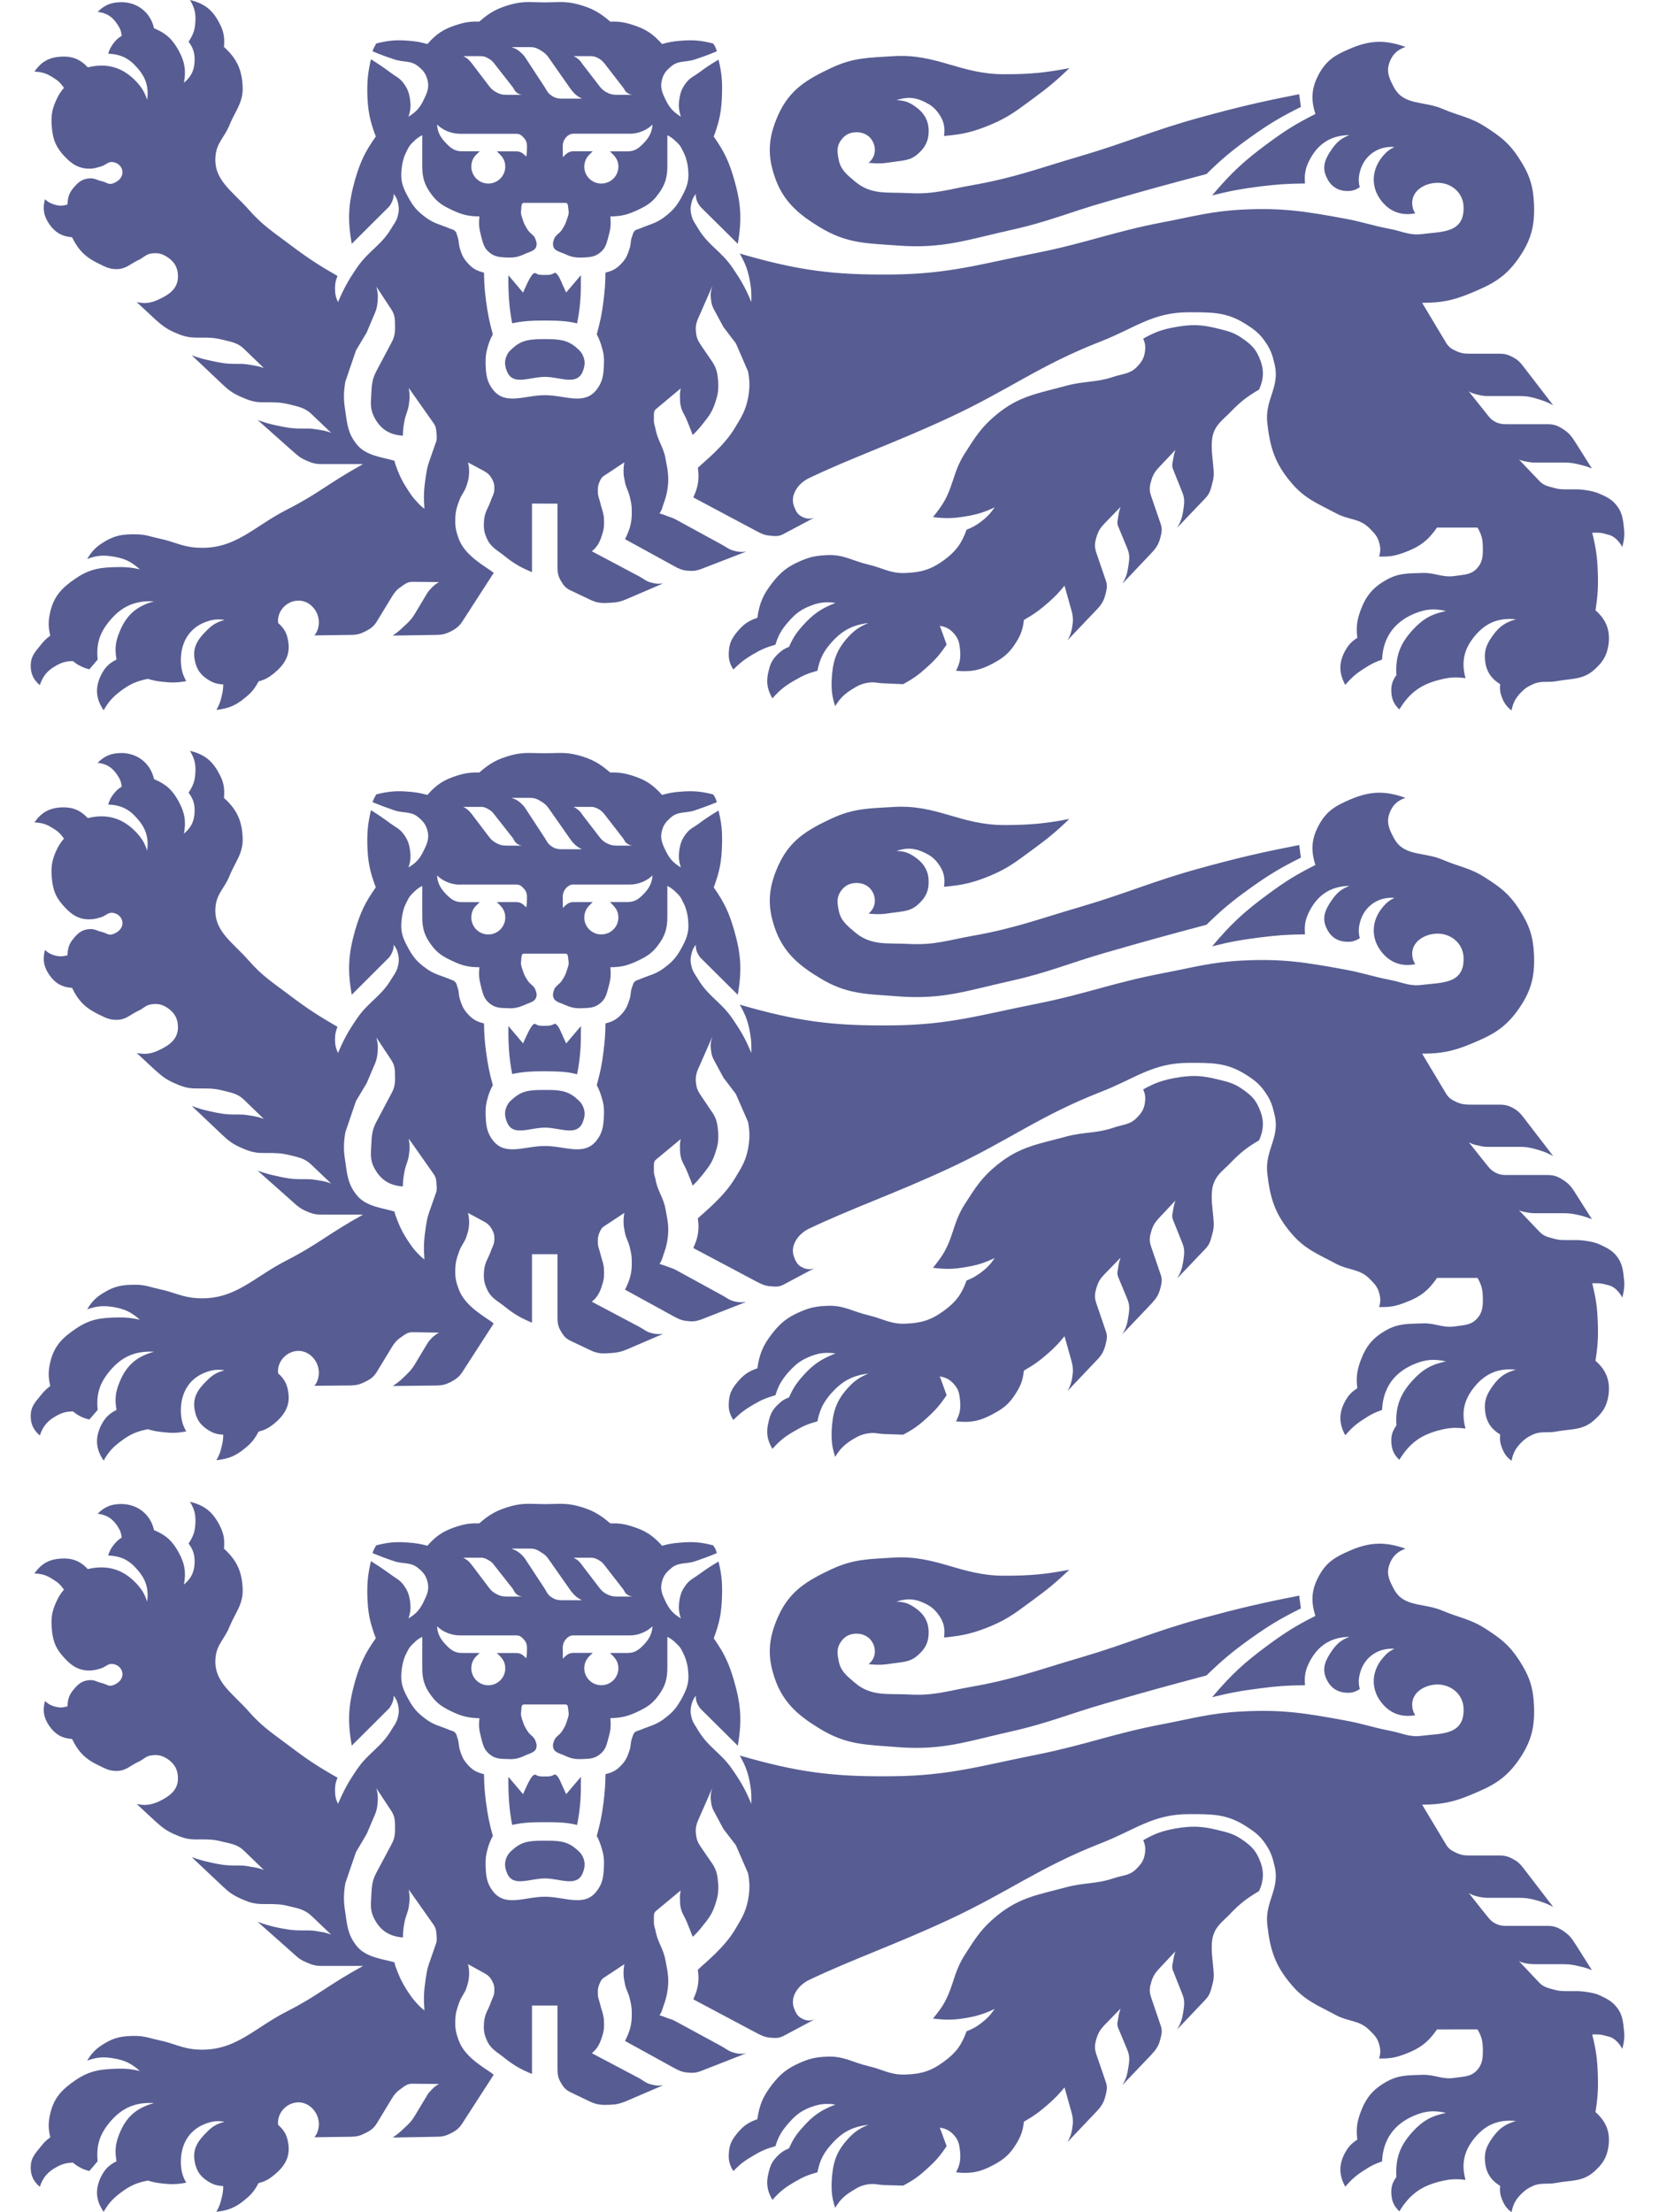
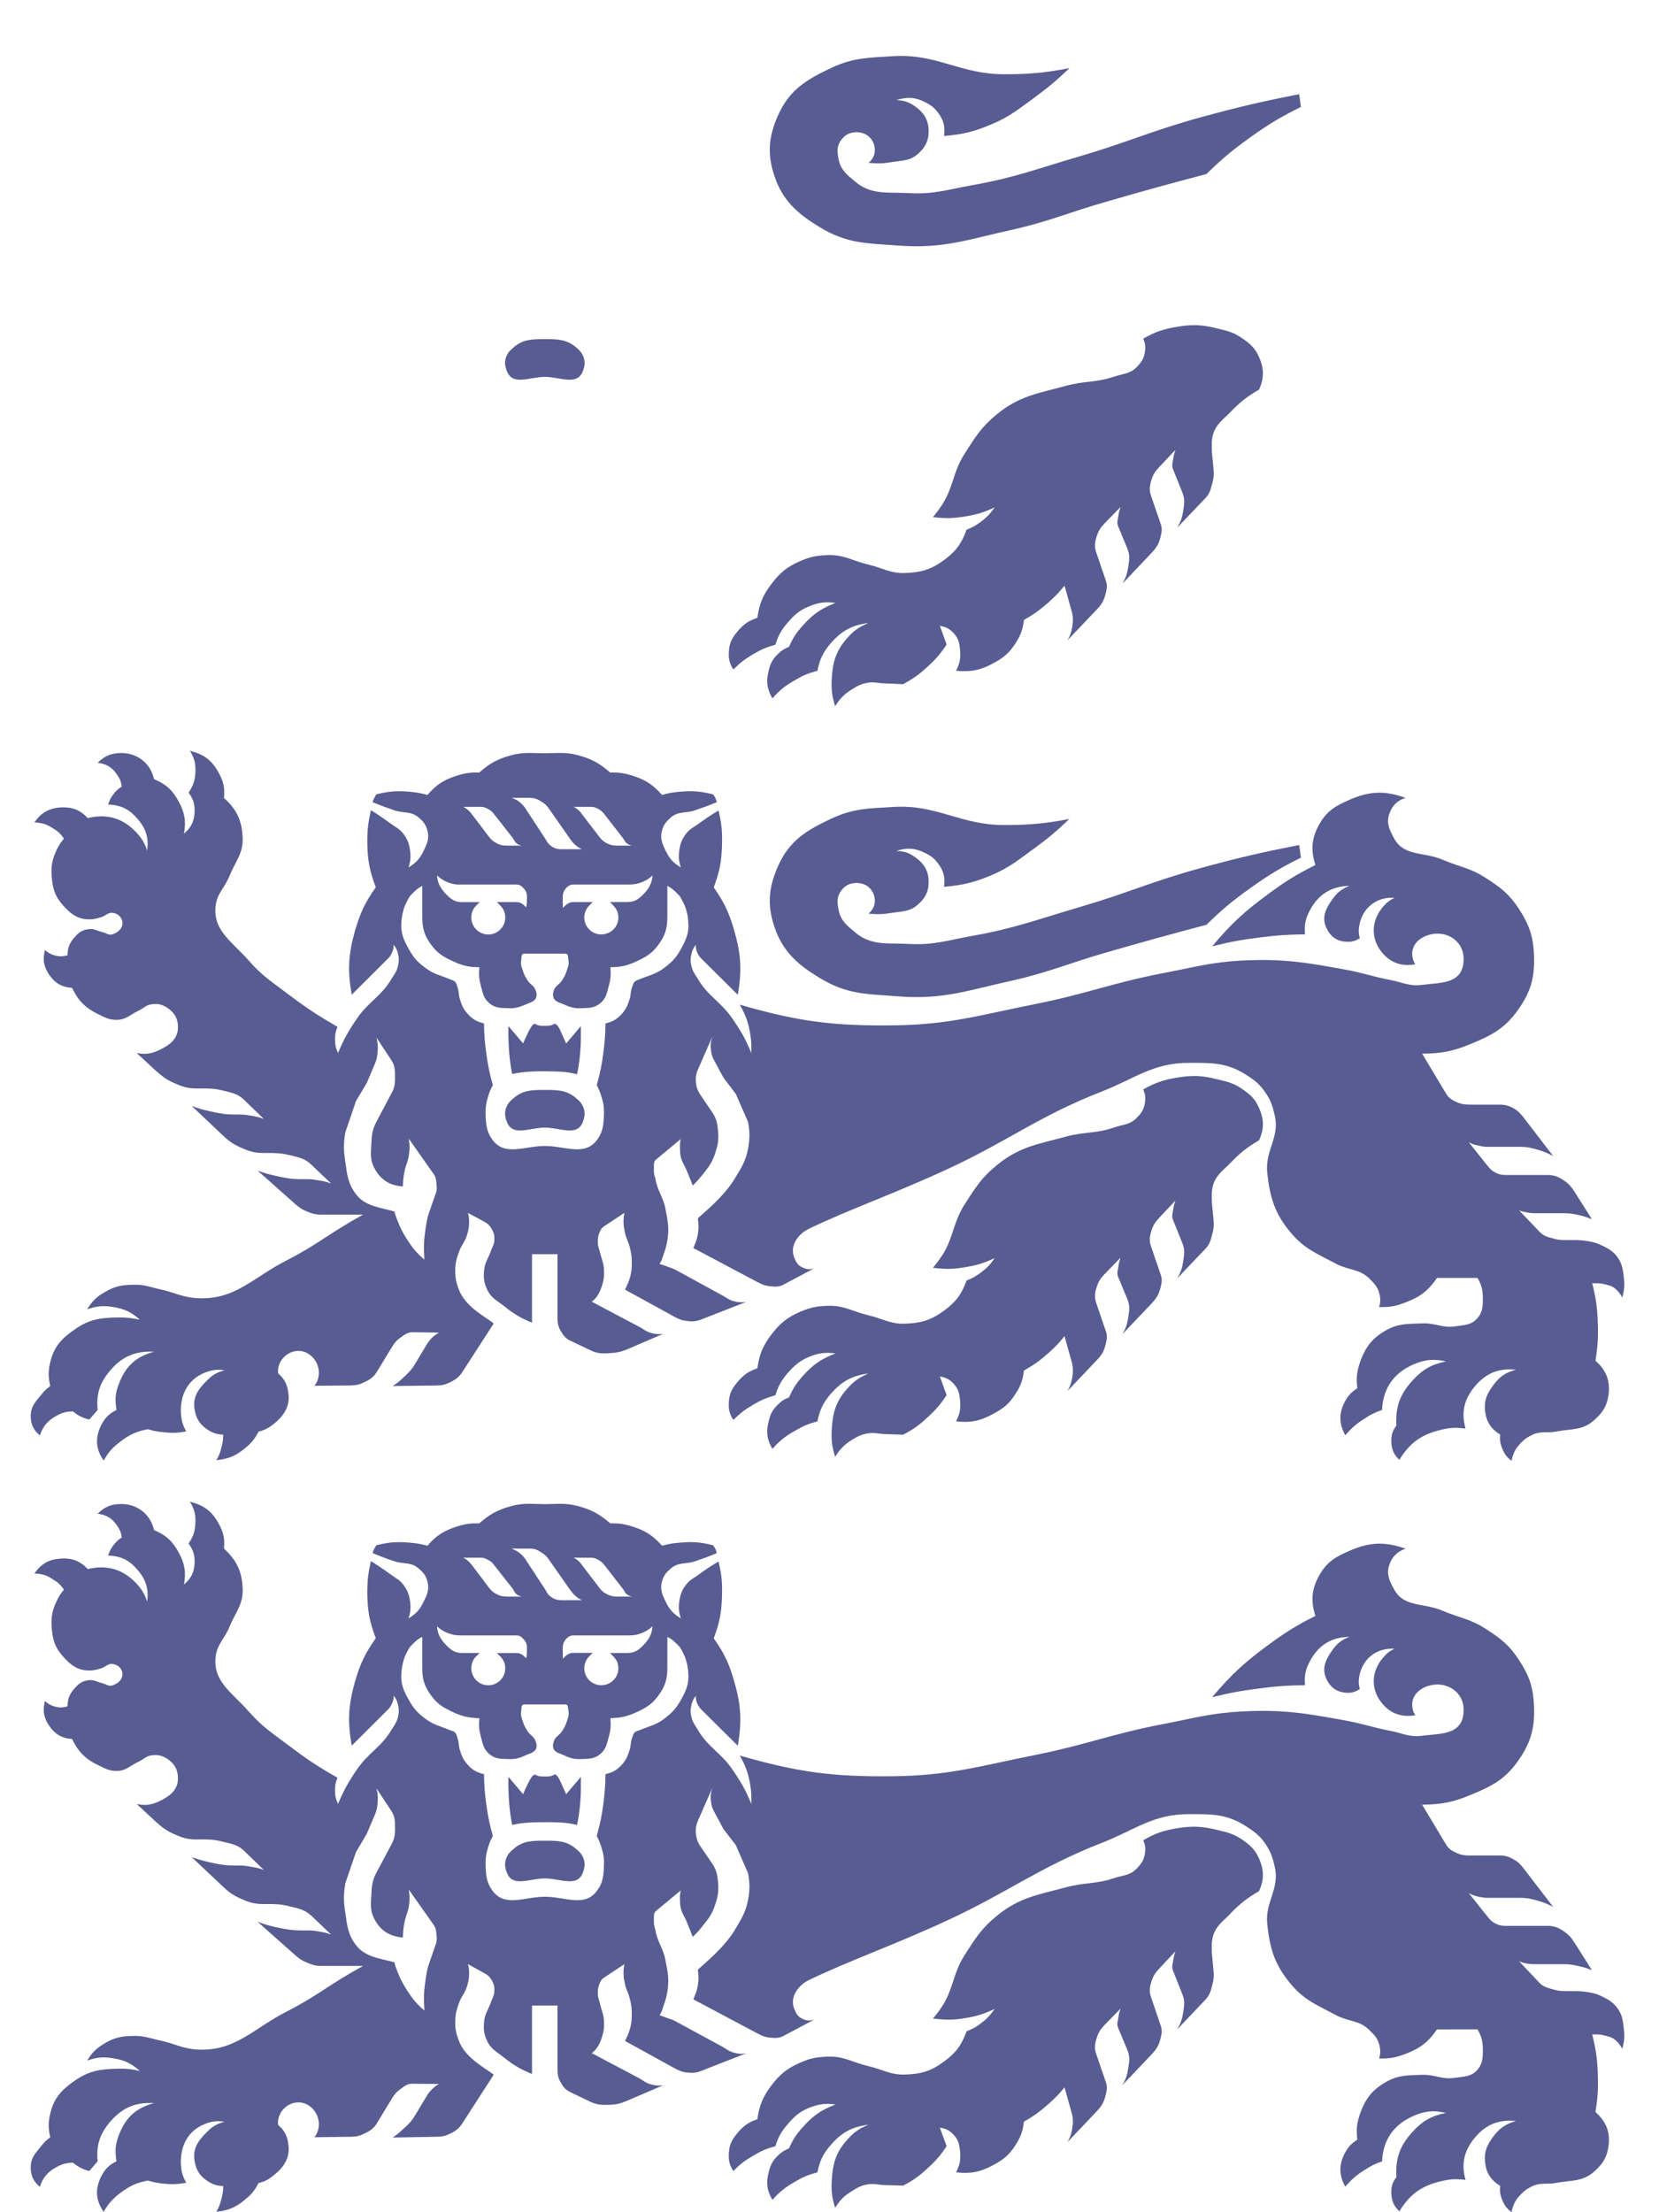
<svg xmlns="http://www.w3.org/2000/svg" width="27" height="36" viewBox="0 0 27 36" fill="none">
  <path d="M9.453 29.013C9.458 29.241 9.438 29.474 9.392 29.698C9.215 29.653 9.045 29.653 8.864 29.653C8.686 29.653 8.51 29.656 8.336 29.698C8.283 29.435 8.271 29.179 8.274 28.915L8.513 29.197C8.535 29.149 8.637 28.896 8.693 28.883L8.706 28.877C8.773 28.912 8.791 28.909 8.866 28.909C8.942 28.909 8.961 28.912 9.033 28.874C9.095 28.9 9.133 29.026 9.16 29.078C9.18 29.12 9.2 29.166 9.214 29.197L9.454 28.915V29.012L9.453 29.013Z" fill="#575D92" />
-   <path fill-rule="evenodd" clip-rule="evenodd" d="M17.401 25.545C16.991 25.623 16.753 25.642 16.334 25.642C15.624 25.64 15.246 25.304 14.538 25.347C14.136 25.373 13.891 25.369 13.529 25.538C13.12 25.73 12.849 25.896 12.664 26.307C12.495 26.686 12.483 26.982 12.63 27.371C12.774 27.745 13.036 27.945 13.336 28.128C13.78 28.401 14.093 28.39 14.614 28.432C15.348 28.488 15.749 28.335 16.457 28.176C17.064 28.04 17.388 27.894 17.983 27.723C18.625 27.537 18.99 27.436 19.635 27.265C19.893 27.015 20.052 26.882 20.345 26.671C20.651 26.453 20.835 26.342 21.172 26.174L21.144 25.966C20.513 26.09 20.159 26.174 19.538 26.342C18.765 26.554 18.351 26.749 17.582 26.975C16.898 27.175 16.518 27.323 15.817 27.448C15.421 27.517 15.197 27.598 14.795 27.575C14.445 27.556 14.18 27.612 13.913 27.384C13.779 27.27 13.679 27.194 13.648 27.022C13.625 26.904 13.616 26.817 13.684 26.72C13.746 26.631 13.821 26.589 13.93 26.585C14.067 26.583 14.177 26.651 14.223 26.781C14.26 26.898 14.23 27.004 14.136 27.082C14.283 27.096 14.37 27.095 14.515 27.071C14.688 27.044 14.808 27.053 14.937 26.937C15.056 26.833 15.112 26.732 15.114 26.573C15.116 26.388 15.036 26.261 14.884 26.158C14.783 26.09 14.71 26.067 14.589 26.064C14.765 26.006 14.898 26.015 15.065 26.099C15.152 26.144 15.199 26.18 15.261 26.259C15.356 26.382 15.386 26.492 15.364 26.648C15.675 26.619 15.854 26.576 16.139 26.457C16.431 26.333 16.571 26.212 16.826 26.027C17.062 25.854 17.19 25.747 17.403 25.545H17.401Z" fill="#575D92" />
  <path fill-rule="evenodd" clip-rule="evenodd" d="M8.868 29.954C8.66 29.954 8.506 29.954 8.352 30.094C8.31 30.129 8.283 30.153 8.257 30.2C8.203 30.301 8.211 30.392 8.259 30.497C8.359 30.71 8.627 30.568 8.868 30.568C9.107 30.568 9.376 30.71 9.477 30.497C9.523 30.392 9.531 30.301 9.477 30.2C9.45 30.153 9.424 30.129 9.383 30.094C9.227 29.954 9.074 29.954 8.868 29.954H8.868Z" fill="#575D92" />
  <path fill-rule="evenodd" clip-rule="evenodd" d="M20.028 31.139C19.902 31.269 19.794 31.333 19.742 31.505C19.706 31.622 19.726 31.817 19.726 31.817L19.749 32.057C19.759 32.162 19.753 32.223 19.724 32.324C19.7 32.414 19.685 32.47 19.621 32.538L19.159 33.025C19.217 32.924 19.239 32.859 19.257 32.745C19.273 32.633 19.287 32.561 19.243 32.453L19.091 32.07C19.065 32.008 19.085 31.963 19.095 31.897C19.103 31.843 19.108 31.823 19.129 31.755L18.871 32.03C18.807 32.099 18.773 32.144 18.743 32.234C18.712 32.333 18.698 32.4 18.732 32.497L18.892 32.968C18.919 33.048 18.905 33.102 18.884 33.186C18.854 33.303 18.809 33.361 18.726 33.449L18.266 33.932C18.325 33.834 18.345 33.77 18.362 33.655C18.38 33.542 18.392 33.468 18.348 33.361L18.198 33.001C18.172 32.936 18.193 32.894 18.202 32.827C18.21 32.771 18.215 32.752 18.236 32.687L17.977 32.953C17.913 33.021 17.879 33.07 17.851 33.157C17.819 33.254 17.808 33.326 17.84 33.423L18 33.89C18.027 33.972 18.011 34.026 17.991 34.108C17.962 34.224 17.918 34.286 17.834 34.374L17.373 34.859C17.416 34.78 17.434 34.735 17.449 34.647C17.467 34.541 17.467 34.472 17.437 34.368L17.325 33.969C17.233 34.08 17.174 34.141 17.065 34.238C16.921 34.365 16.831 34.43 16.664 34.527C16.646 34.68 16.614 34.77 16.53 34.903C16.427 35.066 16.333 35.144 16.163 35.234C15.953 35.348 15.796 35.377 15.559 35.351C15.62 35.237 15.636 35.154 15.626 35.023C15.615 34.91 15.603 34.829 15.524 34.744C15.457 34.671 15.396 34.638 15.295 34.624C15.316 34.677 15.326 34.706 15.345 34.758C15.369 34.822 15.382 34.86 15.406 34.925C15.3 35.084 15.228 35.166 15.088 35.292C14.95 35.419 14.863 35.48 14.699 35.567C14.575 35.564 14.503 35.56 14.379 35.558C14.284 35.552 14.228 35.532 14.134 35.545C14.022 35.561 13.963 35.594 13.865 35.656C13.738 35.734 13.672 35.798 13.592 35.929C13.542 35.77 13.53 35.676 13.535 35.51C13.549 35.227 13.595 35.039 13.781 34.829C13.892 34.702 13.977 34.641 14.134 34.576C13.866 34.611 13.702 34.698 13.523 34.903C13.395 35.05 13.343 35.159 13.303 35.351C13.159 35.39 13.078 35.422 12.95 35.497C12.784 35.592 12.695 35.659 12.571 35.799C12.482 35.647 12.465 35.523 12.51 35.351C12.538 35.231 12.575 35.159 12.667 35.072C12.724 35.017 12.764 34.994 12.84 34.961C12.905 34.819 12.953 34.74 13.059 34.623C13.228 34.431 13.359 34.338 13.598 34.247C13.425 34.224 13.317 34.241 13.157 34.305C13.001 34.373 12.925 34.445 12.813 34.575C12.712 34.695 12.666 34.777 12.62 34.925C12.469 34.968 12.385 35.003 12.252 35.084C12.118 35.162 12.046 35.217 11.935 35.33C11.868 35.224 11.853 35.146 11.863 35.022C11.873 34.882 11.925 34.801 12.016 34.694C12.111 34.584 12.19 34.535 12.326 34.486C12.359 34.256 12.415 34.12 12.558 33.932C12.699 33.75 12.811 33.659 13.023 33.566C13.187 33.494 13.291 33.475 13.469 33.468C13.735 33.458 13.876 33.562 14.134 33.623C14.363 33.675 14.486 33.766 14.722 33.76C14.982 33.753 15.147 33.708 15.358 33.552C15.555 33.41 15.649 33.283 15.731 33.055C15.83 33.017 15.884 32.988 15.969 32.923C16.067 32.848 16.117 32.792 16.188 32.692C16.017 32.771 15.912 32.806 15.724 32.839C15.516 32.874 15.392 32.874 15.184 32.848C15.229 32.792 15.254 32.764 15.296 32.705C15.519 32.394 15.495 32.138 15.699 31.816C15.874 31.543 15.974 31.379 16.227 31.174C16.593 30.875 16.893 30.835 17.35 30.712C17.646 30.632 17.831 30.663 18.122 30.566C18.273 30.514 18.388 30.525 18.499 30.408C18.577 30.329 18.619 30.268 18.634 30.157C18.645 30.074 18.638 30.022 18.606 29.947C18.798 29.835 18.918 29.795 19.133 29.755C19.397 29.71 19.56 29.717 19.82 29.781C19.979 29.82 20.077 29.842 20.211 29.933C20.347 30.026 20.427 30.099 20.492 30.247C20.574 30.436 20.574 30.586 20.492 30.773C20.293 30.892 20.187 30.972 20.027 31.137L20.028 31.139Z" fill="#575D92" />
  <path fill-rule="evenodd" clip-rule="evenodd" d="M26.425 32.976C26.405 32.843 26.39 32.761 26.307 32.658C26.224 32.552 26.108 32.506 26.018 32.463C25.931 32.425 25.753 32.402 25.658 32.402H25.547C25.444 32.402 25.383 32.405 25.285 32.376C25.189 32.35 25.125 32.337 25.056 32.269L24.722 31.915C24.768 31.937 24.802 31.945 24.855 31.954C24.902 31.96 24.928 31.964 24.973 31.964H25.452C25.558 31.964 25.617 31.977 25.72 32.002C25.796 32.018 25.835 32.032 25.908 32.061L25.652 31.656C25.591 31.561 25.556 31.504 25.464 31.438C25.371 31.373 25.303 31.34 25.187 31.34H24.588C24.49 31.34 24.426 31.347 24.338 31.302C24.254 31.26 24.226 31.207 24.166 31.136L23.905 30.808C23.964 30.841 24.002 30.851 24.067 30.867C24.121 30.876 24.152 30.884 24.207 30.884H24.732C24.86 30.884 24.933 30.903 25.054 30.938C25.144 30.967 25.194 30.987 25.278 31.032L24.792 30.399C24.741 30.335 24.708 30.298 24.636 30.26C24.554 30.212 24.497 30.195 24.403 30.195H23.939C23.849 30.195 23.793 30.193 23.711 30.156C23.627 30.118 23.576 30.089 23.531 30.011L23.145 29.368C23.458 29.365 23.645 29.33 23.935 29.209C24.273 29.07 24.484 28.963 24.697 28.669C24.911 28.37 24.98 28.132 24.966 27.765C24.953 27.457 24.89 27.272 24.721 27.013C24.562 26.768 24.42 26.661 24.174 26.503C23.927 26.344 23.749 26.327 23.478 26.212C23.169 26.079 22.848 26.16 22.689 25.865C22.615 25.728 22.561 25.622 22.608 25.473C22.655 25.333 22.736 25.251 22.875 25.202C22.545 25.086 22.297 25.092 21.973 25.232C21.749 25.33 21.604 25.407 21.481 25.618C21.348 25.848 21.326 26.043 21.408 26.296C21.093 26.454 20.923 26.562 20.639 26.77C20.247 27.059 20.041 27.249 19.727 27.619C20.03 27.545 20.205 27.513 20.516 27.474C20.796 27.437 20.956 27.427 21.239 27.424C21.225 27.266 21.247 27.165 21.323 27.024C21.461 26.77 21.671 26.641 21.962 26.637C21.834 26.685 21.766 26.74 21.686 26.85C21.581 26.999 21.509 27.136 21.58 27.306C21.641 27.451 21.749 27.537 21.91 27.546C21.997 27.552 22.055 27.535 22.13 27.486C22.107 27.389 22.109 27.328 22.133 27.231C22.2 26.971 22.425 26.812 22.695 26.831C22.611 26.87 22.569 26.906 22.508 26.977C22.325 27.189 22.304 27.467 22.471 27.691C22.611 27.879 22.802 27.953 23.033 27.912C22.997 27.852 22.985 27.81 22.983 27.739C22.983 27.535 23.193 27.412 23.401 27.412C23.623 27.416 23.809 27.575 23.819 27.795C23.84 28.24 23.458 28.207 23.144 28.246C22.941 28.276 22.826 28.204 22.626 28.166C22.334 28.11 22.177 28.048 21.884 27.996C21.243 27.878 20.87 27.817 20.22 27.851C19.71 27.876 19.427 27.961 18.926 28.057C18.115 28.211 17.68 28.392 16.87 28.555C15.968 28.733 15.455 28.896 14.537 28.905C13.553 28.917 12.982 28.84 12.039 28.568C12.141 28.747 12.18 28.863 12.213 29.064C12.231 29.177 12.228 29.243 12.228 29.356C12.133 29.126 12.062 29.002 11.922 28.799C11.735 28.522 11.53 28.441 11.359 28.154C11.32 28.084 11.285 28.048 11.261 27.972C11.238 27.89 11.231 27.838 11.251 27.754C11.265 27.688 11.283 27.65 11.323 27.595C11.323 27.656 11.332 27.693 11.358 27.744C11.379 27.779 11.392 27.8 11.42 27.826L12.008 28.409C12.075 28.007 12.062 27.756 11.95 27.364C11.866 27.072 11.791 26.911 11.616 26.66C11.714 26.399 11.744 26.238 11.751 25.956C11.756 25.742 11.744 25.62 11.694 25.411C11.565 25.487 11.495 25.534 11.373 25.622C11.292 25.683 11.23 25.704 11.169 25.784C11.097 25.877 11.071 25.947 11.055 26.063C11.042 26.171 11.048 26.235 11.081 26.336C10.961 26.265 10.898 26.195 10.836 26.07C10.777 25.949 10.738 25.863 10.775 25.732C10.802 25.634 10.846 25.585 10.922 25.521C11.042 25.418 11.161 25.457 11.31 25.408C11.451 25.36 11.53 25.331 11.666 25.274C11.66 25.247 11.653 25.232 11.643 25.206C11.631 25.184 11.621 25.169 11.605 25.147C11.402 25.095 11.278 25.086 11.066 25.104C10.951 25.113 10.886 25.124 10.775 25.154C10.624 24.985 10.502 24.907 10.285 24.839C10.151 24.797 10.068 24.787 9.932 24.79C9.754 24.637 9.63 24.569 9.405 24.508C9.201 24.454 9.075 24.477 8.866 24.477C8.654 24.477 8.529 24.453 8.324 24.508C8.101 24.57 7.973 24.637 7.8 24.79C7.66 24.787 7.578 24.797 7.444 24.839C7.228 24.907 7.103 24.985 6.956 25.154C6.842 25.124 6.777 25.113 6.664 25.104C6.452 25.086 6.328 25.096 6.124 25.147C6.111 25.167 6.105 25.18 6.092 25.201C6.078 25.23 6.072 25.245 6.063 25.274C6.2 25.33 6.278 25.36 6.419 25.407C6.569 25.456 6.687 25.416 6.808 25.52C6.887 25.585 6.928 25.634 6.955 25.731C6.992 25.862 6.952 25.949 6.893 26.069C6.831 26.195 6.771 26.264 6.648 26.336C6.682 26.235 6.688 26.17 6.674 26.062C6.658 25.946 6.631 25.876 6.56 25.783C6.498 25.703 6.438 25.682 6.358 25.621C6.236 25.533 6.165 25.485 6.037 25.404C5.989 25.614 5.975 25.739 5.978 25.955C5.985 26.236 6.017 26.397 6.116 26.659C5.939 26.91 5.864 27.07 5.778 27.363C5.668 27.755 5.655 28.005 5.724 28.408L6.309 27.825C6.338 27.798 6.351 27.777 6.37 27.742C6.396 27.69 6.407 27.655 6.407 27.594C6.449 27.648 6.466 27.687 6.48 27.753C6.498 27.836 6.491 27.889 6.469 27.97C6.445 28.048 6.411 28.083 6.37 28.152C6.201 28.439 5.995 28.52 5.808 28.797C5.668 29.001 5.599 29.128 5.501 29.355C5.464 29.276 5.453 29.224 5.452 29.137C5.452 29.053 5.462 29.004 5.493 28.929C5.181 28.752 5.007 28.638 4.72 28.42C4.446 28.213 4.272 28.107 4.047 27.85C3.779 27.545 3.464 27.364 3.509 26.964C3.532 26.756 3.655 26.671 3.733 26.477C3.831 26.238 3.962 26.108 3.949 25.848C3.937 25.569 3.85 25.389 3.645 25.201C3.66 25.04 3.638 24.936 3.557 24.79C3.449 24.593 3.315 24.492 3.092 24.439C3.167 24.564 3.189 24.657 3.179 24.803C3.171 24.932 3.141 25.011 3.069 25.118C3.146 25.221 3.171 25.306 3.167 25.435C3.161 25.585 3.111 25.686 2.994 25.786C3.03 25.582 3.007 25.446 2.909 25.265C2.808 25.08 2.704 24.982 2.507 24.9C2.449 24.641 2.235 24.473 1.968 24.475C1.808 24.477 1.703 24.52 1.589 24.633C1.732 24.651 1.825 24.708 1.905 24.825C1.951 24.893 1.972 24.942 1.981 25.02C1.925 25.057 1.898 25.083 1.857 25.132C1.807 25.193 1.785 25.236 1.76 25.313C1.968 25.322 2.102 25.387 2.235 25.543C2.377 25.705 2.421 25.855 2.396 26.065C2.353 25.941 2.314 25.871 2.225 25.774C2.006 25.537 1.744 25.459 1.429 25.534C1.304 25.401 1.172 25.351 0.989 25.363C0.797 25.376 0.669 25.447 0.561 25.606C0.686 25.611 0.761 25.634 0.865 25.704C0.948 25.753 0.986 25.792 1.041 25.869C0.989 25.931 0.963 25.969 0.927 26.044C0.852 26.2 0.829 26.307 0.841 26.48C0.855 26.671 0.888 26.796 1.012 26.94C1.146 27.097 1.272 27.194 1.478 27.184C1.545 27.18 1.584 27.168 1.649 27.148C1.721 27.125 1.757 27.07 1.832 27.078C2.014 27.099 2.078 27.342 1.832 27.427C1.767 27.449 1.727 27.404 1.661 27.39C1.577 27.371 1.535 27.332 1.45 27.342C1.339 27.351 1.274 27.402 1.203 27.488C1.127 27.577 1.101 27.651 1.099 27.767C1.016 27.792 0.96 27.792 0.879 27.767C0.817 27.748 0.781 27.726 0.732 27.681C0.69 27.838 0.713 27.962 0.808 28.095C0.903 28.227 1.011 28.288 1.173 28.299C1.278 28.516 1.396 28.631 1.614 28.733C1.72 28.785 1.788 28.822 1.905 28.819C2.053 28.815 2.118 28.733 2.249 28.672C2.337 28.634 2.373 28.575 2.47 28.565C2.573 28.552 2.641 28.569 2.725 28.623C2.846 28.705 2.9 28.808 2.896 28.951C2.892 29.137 2.755 29.234 2.585 29.316C2.457 29.373 2.363 29.386 2.225 29.357L2.529 29.639C2.635 29.734 2.698 29.785 2.826 29.844C2.96 29.904 3.048 29.934 3.195 29.934L3.253 29.933C3.399 29.933 3.482 29.933 3.62 29.97C3.771 30.005 3.872 30.019 3.979 30.125L4.294 30.43C4.215 30.401 4.165 30.39 4.081 30.378C4.012 30.365 3.973 30.358 3.904 30.358H3.829C3.669 30.358 3.578 30.343 3.42 30.307C3.3 30.28 3.235 30.261 3.12 30.222L3.617 30.69C3.718 30.787 3.784 30.836 3.912 30.895C4.049 30.956 4.134 30.985 4.281 30.985H4.34C4.483 30.985 4.568 30.985 4.71 31.022C4.857 31.056 4.958 31.074 5.069 31.177L5.389 31.482C5.312 31.452 5.261 31.443 5.177 31.43C5.108 31.417 5.069 31.414 5.001 31.414H4.902C4.743 31.414 4.651 31.395 4.494 31.363C4.373 31.334 4.308 31.317 4.193 31.274L4.768 31.784C4.84 31.85 4.882 31.888 4.971 31.927C5.066 31.969 5.125 31.992 5.226 31.992H5.909C5.331 32.309 5.177 32.474 4.67 32.732C4.116 33.014 3.824 33.391 3.202 33.352C2.962 33.336 2.839 33.254 2.605 33.205C2.451 33.173 2.366 33.134 2.213 33.131C2.007 33.131 1.875 33.147 1.7 33.254C1.566 33.335 1.499 33.4 1.419 33.533C1.575 33.477 1.68 33.467 1.847 33.496C2.03 33.526 2.136 33.578 2.276 33.701C2.138 33.671 2.059 33.661 1.919 33.664C1.643 33.671 1.463 33.694 1.236 33.846C1.013 33.998 0.879 34.132 0.818 34.394C0.784 34.54 0.784 34.634 0.818 34.781C0.749 34.831 0.714 34.868 0.66 34.936C0.572 35.047 0.504 35.115 0.5 35.255C0.497 35.397 0.539 35.494 0.648 35.586C0.7 35.434 0.775 35.345 0.915 35.268C1.01 35.216 1.075 35.197 1.187 35.193C1.226 35.225 1.248 35.242 1.295 35.268C1.354 35.3 1.389 35.313 1.454 35.329L1.589 35.171C1.566 34.914 1.619 34.738 1.785 34.537C1.981 34.304 2.199 34.206 2.507 34.224C2.222 34.301 2.053 34.45 1.945 34.719C1.877 34.885 1.867 34.995 1.896 35.171C1.768 35.235 1.704 35.303 1.641 35.429C1.546 35.631 1.559 35.812 1.687 35.993C1.768 35.852 1.836 35.78 1.968 35.679C2.118 35.569 2.222 35.52 2.406 35.485C2.501 35.514 2.556 35.523 2.655 35.534C2.802 35.549 2.887 35.546 3.031 35.52C2.972 35.414 2.952 35.343 2.944 35.219C2.932 34.919 3.06 34.671 3.337 34.563C3.455 34.518 3.532 34.509 3.655 34.528C3.527 34.562 3.456 34.603 3.365 34.697C3.22 34.84 3.131 34.973 3.168 35.171C3.194 35.324 3.257 35.417 3.387 35.499C3.472 35.551 3.532 35.57 3.633 35.574C3.632 35.652 3.626 35.693 3.607 35.769C3.587 35.859 3.568 35.907 3.522 35.993C3.718 35.971 3.836 35.922 3.986 35.797C4.094 35.71 4.144 35.646 4.208 35.526C4.31 35.5 4.368 35.47 4.453 35.401C4.626 35.263 4.727 35.107 4.692 34.886C4.673 34.75 4.628 34.669 4.526 34.578C4.505 34.386 4.663 34.215 4.856 34.212C5.06 34.212 5.216 34.416 5.186 34.617C5.175 34.685 5.16 34.723 5.118 34.78L5.713 34.772C5.804 34.77 5.859 34.757 5.941 34.715C6.036 34.669 6.088 34.631 6.14 34.542L6.378 34.15C6.422 34.078 6.454 34.04 6.526 33.991C6.591 33.942 6.633 33.907 6.715 33.909L7.144 33.913C7.094 33.942 7.068 33.961 7.027 34.004C6.993 34.04 6.973 34.058 6.947 34.105L6.754 34.426C6.695 34.527 6.643 34.572 6.559 34.649C6.498 34.708 6.46 34.736 6.392 34.785L7.101 34.772C7.196 34.772 7.251 34.759 7.333 34.718C7.424 34.673 7.478 34.63 7.532 34.542L8.035 33.763C7.926 33.669 7.57 33.498 7.466 33.205C7.42 33.082 7.404 33.003 7.41 32.871C7.414 32.761 7.433 32.699 7.472 32.592C7.507 32.488 7.561 32.446 7.594 32.343C7.62 32.261 7.632 32.216 7.635 32.131C7.635 32.067 7.633 32.028 7.616 31.963L7.876 32.106C7.937 32.139 7.97 32.168 8.006 32.229C8.041 32.295 8.05 32.34 8.045 32.411C8.041 32.486 8.008 32.521 7.986 32.593C7.944 32.71 7.894 32.766 7.88 32.888C7.868 33.008 7.871 33.089 7.923 33.202C7.985 33.346 8.086 33.389 8.21 33.489C8.368 33.614 8.472 33.673 8.658 33.75V32.636H9.073V33.666C9.073 33.761 9.083 33.819 9.132 33.898C9.171 33.969 9.207 34.007 9.278 34.044L9.609 34.203C9.727 34.257 9.81 34.257 9.939 34.251C10.044 34.246 10.102 34.229 10.197 34.19L10.793 33.934C10.717 33.943 10.671 33.941 10.596 33.92C10.514 33.901 10.478 33.862 10.402 33.819L9.632 33.412C9.724 33.337 9.765 33.255 9.801 33.135C9.834 33.034 9.834 32.97 9.828 32.863C9.817 32.758 9.787 32.707 9.765 32.607C9.75 32.545 9.73 32.512 9.73 32.451C9.727 32.386 9.73 32.35 9.753 32.292C9.774 32.244 9.786 32.21 9.831 32.182L10.161 31.964C10.152 32.02 10.148 32.051 10.148 32.111C10.148 32.182 10.158 32.22 10.172 32.292C10.191 32.38 10.223 32.422 10.246 32.509C10.269 32.604 10.282 32.659 10.282 32.754C10.286 32.938 10.255 33.048 10.172 33.213L10.969 33.652C11.048 33.693 11.097 33.72 11.188 33.727C11.276 33.736 11.328 33.733 11.411 33.701L12.143 33.415C12.065 33.427 12.018 33.424 11.946 33.404C11.862 33.382 11.825 33.346 11.75 33.303L10.993 32.892C10.947 32.866 10.918 32.86 10.871 32.844C10.819 32.825 10.79 32.811 10.734 32.795C10.771 32.74 10.777 32.708 10.796 32.649C10.826 32.565 10.842 32.516 10.858 32.428C10.894 32.229 10.871 32.106 10.832 31.908C10.796 31.701 10.698 31.607 10.665 31.4C10.645 31.341 10.639 31.305 10.642 31.244C10.643 31.183 10.632 31.133 10.678 31.096L11.078 30.764C11.067 30.823 11.063 30.858 11.067 30.921C11.067 30.969 11.068 30.996 11.078 31.043C11.097 31.137 11.139 31.183 11.176 31.273C11.215 31.368 11.237 31.423 11.274 31.519C11.339 31.458 11.374 31.42 11.432 31.345C11.532 31.222 11.591 31.147 11.639 30.995C11.682 30.871 11.695 30.793 11.689 30.663C11.678 30.528 11.668 30.442 11.594 30.33L11.396 30.041C11.349 29.969 11.332 29.914 11.325 29.83C11.315 29.715 11.349 29.652 11.396 29.544L11.594 29.093C11.568 29.174 11.56 29.229 11.571 29.314C11.579 29.375 11.587 29.415 11.616 29.469L11.774 29.764L11.976 30.027L12.175 30.485C12.204 30.65 12.204 30.751 12.175 30.916C12.135 31.12 12.068 31.224 11.959 31.406C11.783 31.701 11.466 31.948 11.357 32.055C11.357 32.055 11.369 32.139 11.368 32.194C11.364 32.33 11.338 32.408 11.284 32.536L12.309 33.081C12.391 33.124 12.44 33.149 12.529 33.159C12.616 33.166 12.676 33.172 12.754 33.13L13.254 32.864C13.182 32.889 13.126 32.886 13.057 32.851C12.98 32.815 12.953 32.76 12.923 32.682C12.851 32.49 12.998 32.303 13.166 32.221C13.85 31.894 14.566 31.647 15.44 31.241C16.423 30.783 16.913 30.389 17.923 29.993C18.467 29.782 18.761 29.522 19.347 29.522C19.712 29.522 19.955 29.515 20.265 29.71C20.414 29.805 20.501 29.867 20.599 30.012C20.686 30.142 20.712 30.23 20.746 30.378C20.831 30.739 20.585 30.949 20.624 31.313C20.669 31.724 20.748 31.982 21.016 32.296C21.238 32.559 21.442 32.63 21.746 32.795C21.95 32.902 22.125 32.873 22.288 33.038C22.364 33.113 22.416 33.161 22.445 33.268C22.47 33.352 22.47 33.412 22.445 33.499C22.615 33.502 22.715 33.485 22.873 33.424C23.112 33.333 23.244 33.233 23.387 33.025L24.046 33.024C24.11 33.134 24.13 33.209 24.133 33.336C24.135 33.479 24.133 33.586 24.035 33.693C23.933 33.8 23.822 33.79 23.677 33.813C23.473 33.846 23.357 33.759 23.15 33.764C22.92 33.774 22.77 33.762 22.567 33.875C22.34 34.002 22.228 34.141 22.139 34.385C22.082 34.546 22.07 34.651 22.09 34.819C21.997 34.88 21.949 34.929 21.894 35.026C21.788 35.218 21.788 35.393 21.894 35.584C21.999 35.465 22.067 35.402 22.201 35.318C22.308 35.247 22.374 35.214 22.493 35.173C22.508 34.822 22.683 34.573 23.006 34.432C23.196 34.351 23.331 34.338 23.533 34.384C23.297 34.432 23.158 34.51 22.995 34.685C22.786 34.912 22.708 35.12 22.726 35.428C22.659 35.518 22.638 35.593 22.644 35.704C22.652 35.827 22.688 35.901 22.774 35.986C22.941 35.714 23.123 35.578 23.434 35.5C23.592 35.461 23.689 35.454 23.851 35.474C23.78 35.214 23.825 35.006 23.996 34.795C24.177 34.574 24.388 34.487 24.672 34.516C24.504 34.565 24.406 34.63 24.302 34.77C24.206 34.903 24.153 35.006 24.168 35.172C24.184 35.354 24.258 35.474 24.414 35.571C24.407 35.661 24.415 35.72 24.449 35.801C24.487 35.892 24.524 35.941 24.6 35.999C24.626 35.872 24.665 35.797 24.756 35.705C24.821 35.639 24.867 35.61 24.95 35.571C25.088 35.513 25.184 35.552 25.331 35.522C25.576 35.477 25.756 35.506 25.942 35.341C26.078 35.22 26.15 35.116 26.177 34.934C26.211 34.701 26.143 34.527 25.966 34.37C26.004 34.13 26.012 33.994 26.004 33.75C25.995 33.497 25.974 33.355 25.913 33.107H25.991C26.069 33.107 26.086 33.118 26.188 33.144C26.262 33.159 26.351 33.241 26.402 33.341C26.44 33.205 26.444 33.118 26.422 32.978L26.425 32.976ZM10.62 26.464C10.612 26.571 10.577 26.655 10.495 26.746C10.407 26.844 10.335 26.899 10.217 26.899H9.927C10.003 26.973 10.064 27.03 10.064 27.148C10.064 27.3 9.941 27.424 9.786 27.424C9.633 27.424 9.509 27.3 9.509 27.148C9.509 27.07 9.542 27 9.593 26.95L9.646 26.898H9.329C9.257 26.898 9.215 26.936 9.16 26.992V26.915C9.16 26.866 9.156 26.825 9.16 26.787C9.167 26.705 9.242 26.613 9.329 26.613H10.258C10.386 26.613 10.529 26.554 10.621 26.464H10.62ZM9.617 25.349C9.667 25.349 9.697 25.361 9.741 25.386C9.784 25.41 9.806 25.429 9.839 25.472L10.139 25.858C10.162 25.887 10.166 25.91 10.188 25.933C10.222 25.962 10.246 25.973 10.287 25.981H10.043C9.969 25.981 9.924 25.968 9.858 25.933C9.796 25.896 9.769 25.858 9.725 25.8L9.482 25.482C9.462 25.453 9.45 25.436 9.424 25.41C9.392 25.381 9.371 25.369 9.335 25.349H9.619L9.617 25.349ZM8.636 25.201C8.708 25.201 8.751 25.224 8.812 25.265C8.865 25.296 8.893 25.322 8.93 25.375L9.286 25.883C9.309 25.913 9.323 25.929 9.348 25.955C9.391 25.996 9.42 26.016 9.472 26.041H9.146C9.07 26.041 9.02 26.026 8.96 25.981C8.912 25.946 8.899 25.909 8.868 25.857L8.574 25.41C8.545 25.364 8.528 25.338 8.488 25.299C8.434 25.25 8.394 25.227 8.324 25.201H8.636ZM7.825 25.349C7.875 25.349 7.903 25.361 7.945 25.386C7.991 25.41 8.014 25.429 8.044 25.472L8.348 25.858C8.367 25.887 8.371 25.91 8.396 25.933C8.425 25.962 8.452 25.973 8.493 25.981H8.25C8.174 25.981 8.128 25.968 8.066 25.933C8 25.896 7.974 25.858 7.93 25.8L7.69 25.482C7.668 25.453 7.653 25.436 7.628 25.41C7.597 25.381 7.576 25.369 7.54 25.349H7.825L7.825 25.349ZM8.403 26.613C8.459 26.613 8.491 26.639 8.535 26.691C8.592 26.757 8.574 26.837 8.574 26.916L8.565 26.986C8.518 26.939 8.479 26.9 8.403 26.9H8.086C8.165 26.974 8.223 27.032 8.223 27.15C8.223 27.302 8.099 27.425 7.947 27.425C7.795 27.425 7.671 27.302 7.671 27.15C7.671 27.071 7.699 27.002 7.753 26.951L7.807 26.899H7.516C7.395 26.899 7.327 26.844 7.239 26.747C7.157 26.657 7.118 26.573 7.114 26.465C7.203 26.555 7.347 26.613 7.477 26.613H8.403ZM7.092 31.64L6.982 31.957C6.949 32.047 6.945 32.107 6.928 32.2C6.898 32.402 6.893 32.514 6.907 32.717C6.847 32.669 6.814 32.635 6.762 32.577C6.706 32.514 6.684 32.477 6.639 32.412C6.537 32.255 6.494 32.158 6.433 31.99L6.42 31.934C6.24 31.879 5.959 31.859 5.806 31.669C5.664 31.492 5.651 31.346 5.62 31.126C5.59 30.941 5.59 30.831 5.62 30.646L5.793 30.141L5.968 29.844L6.106 29.52C6.132 29.456 6.138 29.414 6.145 29.345C6.154 29.252 6.15 29.192 6.126 29.102L6.368 29.468C6.427 29.559 6.429 29.631 6.429 29.734C6.432 29.848 6.423 29.921 6.368 30.02L6.126 30.474C6.057 30.603 6.05 30.695 6.043 30.844C6.037 30.987 6.021 31.081 6.084 31.21C6.182 31.412 6.334 31.512 6.557 31.529C6.56 31.435 6.564 31.38 6.582 31.288C6.6 31.185 6.636 31.131 6.653 31.028C6.66 30.983 6.662 30.957 6.666 30.909C6.666 30.847 6.662 30.811 6.653 30.75L7.055 31.32C7.097 31.38 7.1 31.424 7.104 31.492C7.111 31.55 7.111 31.586 7.094 31.638L7.092 31.64ZM11.079 27.668C11.002 27.804 10.936 27.875 10.809 27.97C10.675 28.072 10.573 28.087 10.419 28.152C10.384 28.168 10.361 28.164 10.332 28.19C10.3 28.219 10.3 28.255 10.282 28.297C10.259 28.369 10.27 28.41 10.246 28.481C10.217 28.569 10.198 28.625 10.136 28.699C10.053 28.797 9.981 28.842 9.854 28.871C9.852 29.05 9.844 29.154 9.822 29.333C9.796 29.547 9.769 29.665 9.712 29.877C9.747 29.942 9.762 29.984 9.786 30.055C9.822 30.172 9.834 30.24 9.829 30.363C9.822 30.533 9.813 30.646 9.708 30.779C9.506 31.039 9.196 30.866 8.868 30.866C8.537 30.866 8.227 31.039 8.024 30.779C7.92 30.645 7.91 30.532 7.903 30.363C7.9 30.241 7.911 30.172 7.945 30.055C7.968 29.984 7.986 29.942 8.021 29.877C7.962 29.666 7.94 29.547 7.91 29.333C7.887 29.154 7.88 29.05 7.877 28.871C7.749 28.842 7.678 28.797 7.596 28.699C7.534 28.625 7.513 28.57 7.485 28.481C7.463 28.41 7.472 28.369 7.45 28.297C7.433 28.255 7.436 28.219 7.4 28.19C7.374 28.164 7.348 28.168 7.315 28.152C7.159 28.086 7.058 28.072 6.924 27.97C6.796 27.875 6.732 27.804 6.656 27.668C6.569 27.513 6.519 27.407 6.532 27.231C6.541 27.13 6.545 27.107 6.571 27.009C6.586 26.957 6.616 26.9 6.64 26.853C6.667 26.801 6.694 26.775 6.738 26.734C6.783 26.689 6.815 26.665 6.872 26.637V27.139C6.872 27.326 6.907 27.444 7.018 27.594C7.12 27.733 7.216 27.788 7.375 27.863C7.528 27.934 7.629 27.956 7.803 27.961C7.79 28.077 7.796 28.149 7.826 28.262C7.858 28.379 7.869 28.463 7.96 28.541C8.051 28.62 8.134 28.623 8.253 28.625C8.368 28.632 8.437 28.619 8.541 28.57C8.622 28.531 8.715 28.521 8.731 28.434C8.737 28.395 8.731 28.372 8.717 28.337C8.694 28.259 8.63 28.241 8.587 28.174C8.552 28.116 8.528 28.081 8.509 28.015C8.488 27.953 8.472 27.914 8.482 27.853C8.488 27.804 8.479 27.737 8.528 27.737H9.204C9.252 27.737 9.243 27.804 9.252 27.853C9.263 27.914 9.244 27.953 9.224 28.015C9.204 28.081 9.183 28.116 9.146 28.174C9.103 28.241 9.038 28.259 9.014 28.337C9.003 28.372 8.995 28.395 9.002 28.434C9.018 28.521 9.109 28.531 9.192 28.57C9.296 28.619 9.364 28.631 9.479 28.625C9.6 28.622 9.682 28.619 9.774 28.54C9.865 28.463 9.876 28.378 9.908 28.262C9.941 28.148 9.943 28.077 9.934 27.96C10.104 27.956 10.205 27.933 10.36 27.863C10.519 27.788 10.613 27.733 10.714 27.594C10.825 27.444 10.861 27.326 10.861 27.139V26.637C10.918 26.665 10.949 26.689 10.996 26.734C11.04 26.776 11.068 26.801 11.094 26.853C11.117 26.901 11.149 26.958 11.163 27.01C11.192 27.108 11.194 27.13 11.202 27.231C11.215 27.407 11.165 27.513 11.079 27.669L11.079 27.668Z" fill="#575D92" />
  <path d="M9.453 16.793C9.458 17.023 9.438 17.257 9.392 17.482C9.215 17.433 9.045 17.436 8.864 17.433C8.686 17.433 8.51 17.439 8.336 17.478C8.283 17.219 8.271 16.962 8.274 16.697L8.513 16.979C8.535 16.934 8.637 16.68 8.693 16.663L8.706 16.661C8.773 16.698 8.791 16.693 8.866 16.693C8.942 16.693 8.961 16.693 9.033 16.658C9.095 16.684 9.133 16.807 9.16 16.861C9.18 16.904 9.2 16.948 9.214 16.981L9.454 16.698V16.795L9.453 16.793Z" fill="#575D92" />
  <path fill-rule="evenodd" clip-rule="evenodd" d="M17.401 13.328C16.991 13.405 16.753 13.426 16.334 13.426C15.624 13.424 15.246 13.087 14.538 13.132C14.136 13.156 13.891 13.153 13.529 13.322C13.12 13.514 12.849 13.68 12.664 14.091C12.495 14.47 12.483 14.767 12.63 15.156C12.774 15.529 13.036 15.73 13.336 15.912C13.78 16.184 14.093 16.174 14.614 16.214C15.348 16.271 15.749 16.117 16.457 15.961C17.064 15.825 17.388 15.678 17.983 15.506C18.625 15.321 18.99 15.22 19.635 15.049C19.893 14.797 20.052 14.665 20.345 14.455C20.651 14.236 20.835 14.125 21.172 13.957L21.144 13.751C20.513 13.875 20.159 13.957 19.538 14.127C18.765 14.339 18.351 14.532 17.582 14.758C16.898 14.958 16.518 15.107 15.817 15.231C15.421 15.302 15.197 15.383 14.795 15.361C14.445 15.342 14.18 15.396 13.913 15.17C13.779 15.056 13.679 14.978 13.648 14.806C13.625 14.689 13.616 14.6 13.684 14.502C13.746 14.415 13.821 14.373 13.93 14.369C14.067 14.366 14.177 14.434 14.223 14.564C14.26 14.681 14.23 14.787 14.136 14.868C14.283 14.882 14.37 14.879 14.515 14.855C14.688 14.828 14.808 14.837 14.937 14.722C15.056 14.617 15.112 14.516 15.114 14.359C15.116 14.172 15.036 14.047 14.884 13.942C14.783 13.874 14.71 13.851 14.589 13.848C14.765 13.789 14.898 13.8 15.065 13.885C15.152 13.929 15.199 13.964 15.261 14.043C15.356 14.167 15.386 14.276 15.364 14.431C15.675 14.405 15.854 14.36 16.139 14.241C16.431 14.116 16.571 13.996 16.826 13.811C17.062 13.638 17.19 13.531 17.403 13.328L17.401 13.328Z" fill="#575D92" />
  <path fill-rule="evenodd" clip-rule="evenodd" d="M8.868 17.737C8.66 17.737 8.506 17.737 8.352 17.877C8.31 17.912 8.283 17.935 8.257 17.983C8.203 18.084 8.211 18.174 8.259 18.279C8.359 18.493 8.627 18.35 8.868 18.35C9.107 18.35 9.376 18.493 9.477 18.279C9.523 18.173 9.531 18.083 9.477 17.983C9.45 17.935 9.424 17.912 9.383 17.877C9.227 17.737 9.074 17.737 8.868 17.737H8.868Z" fill="#575D92" />
  <path fill-rule="evenodd" clip-rule="evenodd" d="M20.028 18.922C19.902 19.053 19.794 19.115 19.742 19.288C19.706 19.405 19.726 19.6 19.726 19.6L19.749 19.838C19.759 19.943 19.753 20.004 19.724 20.104C19.7 20.193 19.685 20.251 19.621 20.319L19.159 20.803C19.217 20.703 19.239 20.64 19.257 20.525C19.273 20.412 19.287 20.338 19.243 20.231L19.091 19.852C19.065 19.79 19.085 19.745 19.095 19.677C19.103 19.623 19.108 19.603 19.129 19.538L18.871 19.812C18.807 19.882 18.773 19.926 18.743 20.016C18.712 20.115 18.698 20.182 18.732 20.28L18.892 20.748C18.919 20.827 18.905 20.883 18.884 20.967C18.854 21.082 18.809 21.141 18.726 21.229L18.266 21.712C18.325 21.614 18.345 21.55 18.362 21.437C18.38 21.323 18.392 21.249 18.348 21.142L18.198 20.78C18.172 20.718 18.193 20.674 18.202 20.607C18.21 20.552 18.215 20.532 18.236 20.468L17.977 20.734C17.913 20.803 17.879 20.847 17.851 20.938C17.819 21.035 17.808 21.103 17.84 21.202L18 21.67C18.027 21.75 18.011 21.806 17.991 21.888C17.962 22.004 17.918 22.067 17.834 22.151L17.373 22.637C17.416 22.56 17.434 22.51 17.449 22.426C17.467 22.319 17.467 22.252 17.437 22.144L17.325 21.744C17.233 21.858 17.174 21.919 17.065 22.017C16.921 22.144 16.831 22.208 16.664 22.304C16.646 22.458 16.614 22.549 16.53 22.678C16.427 22.843 16.333 22.919 16.163 23.009C15.953 23.125 15.796 23.156 15.559 23.13C15.62 23.012 15.636 22.932 15.626 22.802C15.615 22.685 15.603 22.607 15.524 22.523C15.457 22.448 15.396 22.416 15.295 22.399C15.316 22.451 15.326 22.482 15.345 22.535C15.369 22.601 15.382 22.638 15.406 22.704C15.3 22.861 15.228 22.945 15.088 23.072C14.95 23.199 14.863 23.26 14.699 23.347C14.575 23.343 14.503 23.34 14.379 23.336C14.284 23.331 14.228 23.309 14.134 23.325C14.022 23.34 13.963 23.373 13.865 23.431C13.738 23.513 13.672 23.578 13.592 23.708C13.542 23.548 13.53 23.451 13.535 23.287C13.549 23.007 13.595 22.818 13.781 22.607C13.892 22.48 13.977 22.419 14.134 22.351C13.866 22.386 13.702 22.478 13.523 22.679C13.395 22.829 13.343 22.939 13.303 23.13C13.159 23.169 13.078 23.202 12.95 23.277C12.784 23.369 12.695 23.439 12.571 23.578C12.482 23.426 12.465 23.303 12.51 23.13C12.538 23.009 12.575 22.936 12.667 22.851C12.724 22.795 12.764 22.769 12.84 22.741C12.905 22.598 12.953 22.52 13.059 22.399C13.228 22.208 13.359 22.118 13.598 22.024C13.425 22.004 13.317 22.017 13.157 22.085C13.001 22.153 12.925 22.226 12.813 22.351C12.712 22.474 12.666 22.555 12.62 22.705C12.469 22.748 12.385 22.784 12.252 22.863C12.118 22.942 12.046 22.997 11.935 23.107C11.868 23.004 11.853 22.926 11.863 22.803C11.873 22.659 11.925 22.581 12.016 22.474C12.111 22.365 12.19 22.313 12.326 22.267C12.359 22.037 12.415 21.9 12.558 21.712C12.699 21.531 12.811 21.438 13.023 21.347C13.187 21.276 13.291 21.256 13.469 21.25C13.735 21.239 13.876 21.343 14.134 21.404C14.363 21.457 14.486 21.547 14.722 21.541C14.982 21.533 15.147 21.487 15.358 21.333C15.555 21.19 15.649 21.065 15.731 20.838C15.83 20.8 15.884 20.766 15.969 20.705C16.067 20.63 16.117 20.576 16.188 20.474C16.017 20.552 15.912 20.587 15.724 20.619C15.516 20.655 15.392 20.657 15.184 20.631C15.229 20.575 15.254 20.543 15.296 20.485C15.519 20.178 15.495 19.92 15.699 19.6C15.874 19.328 15.974 19.163 16.227 18.958C16.593 18.659 16.893 18.62 17.35 18.496C17.646 18.416 17.831 18.449 18.122 18.351C18.273 18.298 18.388 18.306 18.499 18.192C18.577 18.113 18.619 18.052 18.634 17.942C18.645 17.858 18.638 17.806 18.606 17.728C18.798 17.621 18.918 17.579 19.133 17.54C19.397 17.494 19.56 17.499 19.82 17.566C19.979 17.604 20.077 17.626 20.211 17.718C20.347 17.812 20.427 17.88 20.492 18.033C20.574 18.219 20.574 18.369 20.492 18.556C20.293 18.673 20.187 18.757 20.027 18.923L20.028 18.922Z" fill="#575D92" />
  <path fill-rule="evenodd" clip-rule="evenodd" d="M26.425 20.754C26.405 20.623 26.39 20.541 26.307 20.435C26.224 20.332 26.108 20.286 26.018 20.244C25.931 20.205 25.753 20.18 25.658 20.18H25.547C25.444 20.18 25.383 20.185 25.285 20.156C25.189 20.13 25.125 20.118 25.056 20.045L24.722 19.696C24.768 19.717 24.802 19.721 24.855 19.731C24.902 19.74 24.928 19.743 24.973 19.743H25.452C25.558 19.743 25.617 19.756 25.72 19.779C25.796 19.798 25.835 19.812 25.908 19.84L25.652 19.436C25.591 19.342 25.556 19.281 25.464 19.218C25.371 19.154 25.303 19.121 25.187 19.121H24.588C24.49 19.121 24.426 19.128 24.338 19.082C24.254 19.039 24.226 18.988 24.166 18.917L23.905 18.589C23.964 18.621 24.002 18.631 24.067 18.643C24.121 18.656 24.152 18.663 24.207 18.663H24.732C24.86 18.663 24.933 18.682 25.054 18.718C25.144 18.747 25.194 18.767 25.278 18.813L24.792 18.18C24.741 18.115 24.708 18.08 24.636 18.037C24.554 17.992 24.497 17.976 24.403 17.976H23.939C23.849 17.976 23.793 17.972 23.711 17.937C23.627 17.898 23.576 17.869 23.531 17.791L23.145 17.147C23.458 17.145 23.645 17.109 23.935 16.989C24.273 16.85 24.484 16.741 24.697 16.446C24.911 16.148 24.98 15.912 24.966 15.546C24.953 15.237 24.89 15.052 24.721 14.792C24.562 14.547 24.42 14.44 24.174 14.283C23.927 14.122 23.749 14.107 23.478 13.99C23.169 13.858 22.848 13.94 22.689 13.644C22.615 13.506 22.561 13.4 22.608 13.251C22.655 13.111 22.736 13.029 22.875 12.984C22.545 12.865 22.297 12.871 21.973 13.011C21.749 13.107 21.604 13.187 21.481 13.397C21.348 13.627 21.326 13.822 21.408 14.076C21.093 14.235 20.923 14.34 20.639 14.55C20.247 14.838 20.041 15.029 19.727 15.4C20.03 15.324 20.205 15.293 20.516 15.254C20.796 15.219 20.956 15.208 21.239 15.205C21.225 15.046 21.247 14.945 21.323 14.805C21.461 14.55 21.671 14.422 21.962 14.416C21.834 14.466 21.766 14.521 21.686 14.632C21.581 14.779 21.509 14.917 21.58 15.084C21.641 15.231 21.749 15.318 21.91 15.325C21.997 15.33 22.055 15.316 22.13 15.267C22.107 15.17 22.109 15.109 22.133 15.011C22.2 14.752 22.425 14.59 22.695 14.611C22.611 14.652 22.569 14.686 22.508 14.757C22.325 14.97 22.304 15.248 22.471 15.473C22.611 15.661 22.802 15.735 23.033 15.691C22.997 15.631 22.985 15.589 22.983 15.521C22.983 15.317 23.193 15.193 23.401 15.193C23.623 15.196 23.809 15.355 23.819 15.577C23.84 16.019 23.458 15.987 23.144 16.027C22.941 16.055 22.826 15.985 22.626 15.947C22.334 15.891 22.177 15.829 21.884 15.777C21.243 15.659 20.87 15.599 20.22 15.631C19.71 15.657 19.427 15.742 18.926 15.837C18.115 15.992 17.68 16.173 16.87 16.335C15.968 16.513 15.455 16.677 14.537 16.686C13.553 16.698 12.982 16.621 12.039 16.349C12.141 16.527 12.18 16.64 12.213 16.845C12.231 16.958 12.228 17.023 12.228 17.137C12.133 16.906 12.062 16.783 11.922 16.579C11.735 16.303 11.53 16.22 11.359 15.933C11.32 15.866 11.285 15.829 11.261 15.751C11.238 15.669 11.231 15.618 11.251 15.534C11.265 15.467 11.283 15.429 11.323 15.375C11.323 15.436 11.332 15.473 11.358 15.523C11.379 15.56 11.392 15.579 11.42 15.605L12.008 16.189C12.075 15.787 12.062 15.537 11.95 15.144C11.866 14.854 11.791 14.691 11.616 14.441C11.714 14.178 11.744 14.015 11.751 13.737C11.756 13.522 11.744 13.4 11.694 13.19C11.565 13.267 11.495 13.313 11.373 13.403C11.292 13.462 11.23 13.484 11.169 13.563C11.097 13.656 11.071 13.726 11.055 13.842C11.042 13.949 11.048 14.015 11.081 14.116C10.961 14.044 10.898 13.976 10.836 13.849C10.777 13.729 10.738 13.64 10.775 13.511C10.802 13.416 10.846 13.366 10.922 13.299C11.042 13.198 11.161 13.238 11.31 13.187C11.451 13.139 11.53 13.11 11.666 13.054C11.66 13.027 11.653 13.011 11.643 12.988C11.631 12.962 11.621 12.947 11.605 12.927C11.402 12.877 11.278 12.866 11.066 12.884C10.951 12.893 10.886 12.905 10.775 12.936C10.624 12.767 10.502 12.687 10.285 12.62C10.151 12.579 10.068 12.568 9.932 12.572C9.754 12.418 9.63 12.35 9.405 12.289C9.201 12.235 9.075 12.258 8.866 12.258C8.654 12.258 8.529 12.235 8.324 12.289C8.101 12.35 7.973 12.418 7.8 12.572C7.66 12.568 7.578 12.579 7.444 12.62C7.228 12.687 7.103 12.767 6.956 12.936C6.842 12.906 6.777 12.894 6.664 12.884C6.452 12.866 6.328 12.877 6.124 12.927C6.111 12.948 6.105 12.961 6.092 12.985C6.078 13.01 6.072 13.026 6.063 13.054C6.2 13.11 6.278 13.139 6.419 13.187C6.569 13.237 6.687 13.198 6.808 13.299C6.887 13.365 6.928 13.415 6.955 13.51C6.992 13.64 6.952 13.728 6.893 13.848C6.831 13.975 6.771 14.043 6.648 14.116C6.682 14.014 6.688 13.948 6.674 13.842C6.658 13.726 6.631 13.655 6.56 13.562C6.498 13.484 6.438 13.461 6.358 13.403C6.236 13.313 6.165 13.264 6.037 13.184C5.989 13.395 5.975 13.52 5.978 13.736C5.985 14.015 6.017 14.179 6.116 14.44C5.939 14.69 5.864 14.853 5.778 15.144C5.668 15.536 5.655 15.787 5.724 16.188L6.309 15.604C6.338 15.578 6.351 15.559 6.37 15.523C6.396 15.472 6.407 15.436 6.407 15.375C6.449 15.428 6.466 15.466 6.48 15.533C6.498 15.617 6.491 15.669 6.469 15.751C6.445 15.828 6.411 15.864 6.37 15.932C6.201 16.218 5.995 16.302 5.808 16.577C5.668 16.781 5.599 16.906 5.501 17.136C5.464 17.054 5.453 17.003 5.452 16.914C5.452 16.834 5.462 16.785 5.493 16.71C5.181 16.529 5.007 16.417 4.72 16.201C4.446 15.993 4.272 15.888 4.047 15.63C3.779 15.325 3.464 15.144 3.509 14.744C3.532 14.537 3.655 14.451 3.733 14.259C3.831 14.016 3.962 13.887 3.949 13.627C3.937 13.35 3.85 13.169 3.645 12.985C3.66 12.82 3.638 12.715 3.557 12.572C3.449 12.373 3.315 12.271 3.092 12.219C3.167 12.345 3.189 12.437 3.179 12.583C3.171 12.713 3.141 12.791 3.069 12.899C3.146 13.002 3.171 13.085 3.167 13.213C3.161 13.366 3.111 13.467 2.994 13.566C3.03 13.363 3.007 13.227 2.909 13.044C2.808 12.858 2.704 12.762 2.507 12.679C2.449 12.42 2.235 12.252 1.968 12.254C1.808 12.257 1.703 12.3 1.589 12.413C1.732 12.43 1.825 12.487 1.905 12.606C1.951 12.673 1.972 12.721 1.981 12.801C1.925 12.835 1.898 12.861 1.857 12.91C1.807 12.972 1.785 13.016 1.76 13.092C1.968 13.101 2.102 13.167 2.235 13.322C2.377 13.484 2.421 13.632 2.396 13.843C2.353 13.718 2.314 13.651 2.225 13.553C2.006 13.315 1.744 13.236 1.429 13.313C1.304 13.18 1.172 13.129 0.989 13.139C0.797 13.152 0.669 13.225 0.561 13.383C0.686 13.39 0.761 13.413 0.865 13.481C0.948 13.53 0.986 13.57 1.041 13.647C0.989 13.709 0.963 13.748 0.927 13.819C0.852 13.976 0.829 14.084 0.841 14.258C0.855 14.447 0.888 14.572 1.012 14.717C1.146 14.872 1.272 14.971 1.478 14.96C1.545 14.957 1.584 14.944 1.649 14.925C1.721 14.902 1.757 14.847 1.832 14.854C2.014 14.875 2.078 15.12 1.832 15.204C1.767 15.226 1.727 15.181 1.661 15.167C1.577 15.148 1.535 15.11 1.45 15.12C1.339 15.129 1.274 15.178 1.203 15.265C1.127 15.353 1.101 15.427 1.099 15.545C1.016 15.568 0.96 15.568 0.879 15.545C0.817 15.525 0.781 15.503 0.732 15.459C0.69 15.616 0.713 15.738 0.808 15.873C0.903 16.005 1.011 16.065 1.173 16.076C1.278 16.294 1.396 16.408 1.614 16.512C1.72 16.564 1.788 16.599 1.905 16.596C2.053 16.593 2.118 16.512 2.249 16.45C2.337 16.412 2.373 16.352 2.47 16.343C2.573 16.328 2.641 16.347 2.725 16.401C2.846 16.483 2.9 16.585 2.896 16.728C2.892 16.914 2.755 17.011 2.585 17.091C2.457 17.151 2.363 17.162 2.225 17.136L2.529 17.418C2.635 17.511 2.698 17.564 2.826 17.621C2.96 17.681 3.048 17.713 3.195 17.713L3.253 17.713C3.399 17.713 3.482 17.711 3.62 17.745C3.771 17.783 3.872 17.797 3.979 17.904L4.294 18.209C4.215 18.178 4.165 18.17 4.081 18.155C4.012 18.144 3.973 18.137 3.904 18.137H3.829C3.669 18.137 3.578 18.121 3.42 18.085C3.3 18.059 3.235 18.04 3.12 17.997L3.617 18.468C3.718 18.563 3.784 18.614 3.912 18.672C4.049 18.733 4.134 18.763 4.281 18.763H4.34C4.483 18.763 4.568 18.763 4.71 18.797C4.857 18.834 4.958 18.847 5.069 18.955L5.389 19.26C5.312 19.229 5.261 19.22 5.177 19.207C5.108 19.195 5.069 19.189 5.001 19.189H4.902C4.743 19.189 4.651 19.172 4.494 19.136C4.373 19.11 4.308 19.091 4.193 19.05L4.768 19.561C4.84 19.626 4.882 19.663 4.971 19.704C5.066 19.746 5.125 19.766 5.226 19.766H5.909C5.331 20.086 5.177 20.248 4.67 20.508C4.116 20.788 3.824 21.164 3.202 21.125C2.962 21.11 2.839 21.03 2.605 20.981C2.451 20.948 2.366 20.908 2.213 20.907C2.007 20.907 1.875 20.922 1.7 21.03C1.566 21.107 1.499 21.175 1.419 21.307C1.575 21.253 1.68 21.243 1.847 21.27C2.03 21.301 2.136 21.352 2.276 21.476C2.138 21.447 2.059 21.437 1.919 21.439C1.643 21.443 1.463 21.466 1.236 21.621C1.013 21.77 0.879 21.907 0.818 22.166C0.784 22.315 0.784 22.408 0.818 22.555C0.749 22.607 0.714 22.643 0.66 22.711C0.572 22.818 0.504 22.889 0.5 23.029C0.497 23.168 0.539 23.265 0.648 23.36C0.7 23.208 0.775 23.119 0.915 23.042C1.01 22.988 1.075 22.971 1.187 22.968C1.226 22.999 1.248 23.016 1.295 23.042C1.354 23.072 1.389 23.085 1.454 23.1L1.589 22.945C1.566 22.688 1.619 22.512 1.785 22.312C1.981 22.077 2.199 21.981 2.507 21.997C2.222 22.074 2.053 22.224 1.945 22.494C1.877 22.659 1.867 22.769 1.896 22.944C1.768 23.009 1.704 23.078 1.641 23.204C1.546 23.403 1.559 23.586 1.687 23.768C1.768 23.625 1.836 23.551 1.968 23.453C2.118 23.34 2.222 23.294 2.406 23.258C2.501 23.286 2.556 23.297 2.655 23.306C2.802 23.323 2.887 23.32 3.031 23.294C2.972 23.187 2.952 23.113 2.944 22.991C2.932 22.694 3.06 22.444 3.337 22.336C3.455 22.291 3.532 22.282 3.655 22.299C3.527 22.333 3.456 22.375 3.365 22.469C3.22 22.609 3.131 22.745 3.168 22.943C3.194 23.093 3.257 23.187 3.387 23.271C3.472 23.323 3.532 23.343 3.633 23.346C3.632 23.424 3.626 23.466 3.607 23.541C3.587 23.632 3.568 23.68 3.522 23.762C3.718 23.742 3.836 23.693 3.986 23.569C4.094 23.482 4.144 23.418 4.208 23.297C4.31 23.271 4.368 23.241 4.453 23.175C4.626 23.034 4.727 22.877 4.692 22.659C4.673 22.523 4.628 22.44 4.526 22.348C4.505 22.159 4.663 21.986 4.856 21.983C5.06 21.983 5.216 22.188 5.186 22.389C5.175 22.457 5.16 22.496 5.118 22.551L5.713 22.546C5.804 22.542 5.859 22.529 5.941 22.487C6.036 22.442 6.088 22.402 6.14 22.313L6.378 21.922C6.422 21.851 6.454 21.81 6.526 21.762C6.591 21.715 6.633 21.679 6.715 21.679L7.144 21.686C7.094 21.715 7.068 21.735 7.027 21.773C6.993 21.81 6.973 21.832 6.947 21.876L6.754 22.198C6.695 22.296 6.643 22.345 6.559 22.423C6.498 22.482 6.46 22.51 6.392 22.555L7.101 22.547C7.196 22.545 7.251 22.532 7.333 22.491C7.424 22.443 7.478 22.403 7.532 22.316L8.035 21.537C7.926 21.444 7.57 21.271 7.466 20.98C7.42 20.858 7.404 20.78 7.41 20.646C7.414 20.536 7.433 20.472 7.472 20.367C7.507 20.263 7.561 20.22 7.594 20.117C7.62 20.036 7.632 19.992 7.635 19.908C7.635 19.842 7.633 19.803 7.616 19.738L7.876 19.878C7.937 19.912 7.97 19.942 8.006 20.005C8.041 20.068 8.05 20.115 8.045 20.186C8.041 20.261 8.008 20.296 7.986 20.367C7.944 20.481 7.894 20.54 7.88 20.659C7.868 20.782 7.871 20.86 7.923 20.973C7.985 21.12 8.086 21.161 8.21 21.259C8.368 21.386 8.472 21.447 8.658 21.524V20.41H9.073V21.44C9.073 21.53 9.083 21.59 9.132 21.669C9.171 21.738 9.207 21.78 9.278 21.816L9.609 21.973C9.727 22.03 9.81 22.03 9.939 22.019C10.044 22.012 10.102 22.001 10.197 21.962L10.793 21.706C10.717 21.715 10.671 21.711 10.596 21.692C10.514 21.669 10.478 21.631 10.402 21.591L9.632 21.183C9.724 21.109 9.765 21.028 9.801 20.908C9.834 20.805 9.834 20.742 9.828 20.634C9.817 20.532 9.787 20.48 9.765 20.38C9.75 20.319 9.73 20.287 9.73 20.221C9.727 20.16 9.73 20.122 9.753 20.066C9.774 20.017 9.786 19.986 9.831 19.956L10.161 19.738C10.152 19.794 10.148 19.827 10.148 19.885C10.148 19.956 10.158 19.994 10.172 20.066C10.191 20.154 10.223 20.197 10.246 20.283C10.269 20.377 10.282 20.43 10.282 20.527C10.286 20.712 10.255 20.822 10.172 20.987L10.969 21.424C11.048 21.467 11.097 21.489 11.188 21.498C11.276 21.509 11.328 21.502 11.411 21.473L12.143 21.187C12.065 21.196 12.018 21.195 11.946 21.176C11.862 21.155 11.825 21.116 11.75 21.077L10.993 20.663C10.947 20.64 10.918 20.633 10.871 20.615C10.819 20.595 10.79 20.585 10.734 20.568C10.771 20.514 10.777 20.48 10.796 20.424C10.826 20.338 10.842 20.292 10.858 20.203C10.894 20.001 10.871 19.881 10.832 19.681C10.796 19.477 10.698 19.383 10.665 19.175C10.645 19.116 10.639 19.081 10.642 19.018C10.643 18.958 10.632 18.906 10.678 18.869L11.078 18.537C11.067 18.597 11.063 18.632 11.067 18.695C11.067 18.742 11.068 18.768 11.078 18.816C11.097 18.911 11.139 18.958 11.176 19.048C11.215 19.143 11.237 19.197 11.274 19.294C11.339 19.23 11.374 19.19 11.432 19.119C11.532 18.992 11.591 18.918 11.639 18.769C11.682 18.642 11.695 18.568 11.689 18.436C11.678 18.302 11.668 18.215 11.594 18.105L11.396 17.812C11.349 17.74 11.332 17.688 11.325 17.604C11.315 17.491 11.349 17.423 11.396 17.319L11.594 16.868C11.568 16.949 11.56 17 11.571 17.088C11.579 17.15 11.587 17.188 11.616 17.244L11.774 17.537L11.976 17.803L12.175 18.259C12.204 18.425 12.204 18.526 12.175 18.692C12.135 18.896 12.068 19 11.959 19.178C11.783 19.473 11.466 19.723 11.357 19.827C11.357 19.827 11.369 19.913 11.368 19.969C11.364 20.106 11.338 20.182 11.284 20.31L12.309 20.854C12.391 20.896 12.44 20.922 12.529 20.931C12.616 20.939 12.676 20.946 12.754 20.904L13.254 20.638C13.182 20.664 13.126 20.659 13.057 20.624C12.98 20.589 12.953 20.534 12.923 20.455C12.851 20.264 12.998 20.075 13.166 19.995C13.85 19.668 14.566 19.422 15.44 19.016C16.423 18.559 16.913 18.16 17.923 17.766C18.467 17.555 18.761 17.296 19.347 17.296C19.712 17.296 19.955 17.288 20.265 17.481C20.414 17.574 20.501 17.64 20.599 17.786C20.686 17.913 20.712 18.004 20.746 18.152C20.831 18.51 20.585 18.721 20.624 19.087C20.669 19.495 20.748 19.754 21.016 20.07C21.238 20.331 21.442 20.403 21.746 20.567C21.95 20.674 22.125 20.646 22.288 20.808C22.364 20.886 22.416 20.934 22.445 21.038C22.47 21.126 22.47 21.184 22.445 21.27C22.615 21.274 22.715 21.258 22.873 21.195C23.112 21.106 23.244 21.005 23.387 20.796H24.046C24.11 20.905 24.13 20.983 24.133 21.109C24.135 21.252 24.133 21.357 24.035 21.462C23.933 21.569 23.822 21.562 23.677 21.585C23.473 21.614 23.357 21.526 23.15 21.536C22.92 21.545 22.77 21.533 22.567 21.643C22.34 21.77 22.228 21.909 22.139 22.154C22.082 22.315 22.07 22.422 22.09 22.591C21.997 22.651 21.949 22.701 21.894 22.798C21.788 22.988 21.788 23.165 21.894 23.356C21.999 23.237 22.067 23.175 22.201 23.09C22.308 23.018 22.374 22.987 22.493 22.944C22.508 22.593 22.683 22.341 23.006 22.203C23.196 22.122 23.331 22.111 23.533 22.154C23.297 22.204 23.158 22.283 22.995 22.458C22.786 22.685 22.708 22.893 22.726 23.197C22.659 23.29 22.638 23.365 22.644 23.477C22.652 23.596 22.688 23.675 22.774 23.756C22.941 23.485 23.123 23.35 23.434 23.272C23.592 23.231 23.689 23.228 23.851 23.247C23.78 22.985 23.825 22.779 23.996 22.569C24.177 22.348 24.388 22.26 24.672 22.29C24.504 22.334 24.406 22.402 24.302 22.542C24.206 22.675 24.153 22.779 24.168 22.945C24.184 23.127 24.258 23.247 24.414 23.344C24.407 23.435 24.415 23.49 24.449 23.574C24.487 23.665 24.524 23.715 24.6 23.771C24.626 23.646 24.665 23.571 24.756 23.477C24.821 23.412 24.867 23.382 24.95 23.344C25.088 23.283 25.184 23.325 25.331 23.295C25.576 23.25 25.756 23.279 25.942 23.113C26.078 22.993 26.15 22.89 26.177 22.709C26.211 22.475 26.143 22.298 25.966 22.144C26.004 21.903 26.012 21.767 26.004 21.524C25.995 21.271 25.974 21.129 25.913 20.883H25.991C26.069 20.883 26.086 20.892 26.188 20.918C26.262 20.934 26.351 21.015 26.402 21.115C26.44 20.977 26.444 20.892 26.422 20.751L26.425 20.754ZM10.62 14.245C10.612 14.352 10.577 14.437 10.495 14.527C10.407 14.624 10.335 14.679 10.217 14.679H9.927C10.003 14.755 10.064 14.812 10.064 14.931C10.064 15.083 9.941 15.206 9.786 15.206C9.633 15.206 9.509 15.083 9.509 14.931C9.509 14.852 9.542 14.783 9.593 14.733L9.646 14.68H9.329C9.257 14.68 9.215 14.72 9.16 14.775V14.696C9.16 14.65 9.156 14.607 9.16 14.568C9.167 14.486 9.242 14.394 9.329 14.394H10.258C10.386 14.394 10.529 14.336 10.621 14.245H10.62ZM9.617 13.13C9.667 13.13 9.697 13.143 9.741 13.166C9.784 13.191 9.806 13.212 9.839 13.253L10.139 13.64C10.162 13.668 10.166 13.69 10.188 13.713C10.222 13.742 10.246 13.754 10.287 13.761H10.043C9.969 13.761 9.924 13.749 9.858 13.713C9.796 13.676 9.769 13.638 9.725 13.58L9.482 13.264C9.462 13.234 9.45 13.216 9.424 13.191C9.392 13.164 9.371 13.148 9.335 13.131H9.619L9.617 13.13ZM8.636 12.985C8.708 12.985 8.751 13.007 8.812 13.045C8.865 13.078 8.893 13.103 8.93 13.154L9.286 13.663C9.309 13.695 9.323 13.711 9.348 13.736C9.391 13.777 9.42 13.796 9.472 13.82H9.146C9.07 13.82 9.02 13.807 8.96 13.76C8.912 13.723 8.899 13.689 8.868 13.639L8.574 13.19C8.545 13.144 8.528 13.118 8.488 13.081C8.434 13.029 8.394 13.006 8.324 12.984H8.636V12.985ZM7.825 13.13C7.875 13.13 7.903 13.143 7.945 13.166C7.991 13.191 8.014 13.212 8.044 13.253L8.348 13.64C8.367 13.668 8.371 13.69 8.396 13.713C8.425 13.742 8.452 13.754 8.493 13.761H8.25C8.174 13.761 8.128 13.749 8.066 13.713C8 13.676 7.974 13.638 7.93 13.58L7.69 13.264C7.668 13.234 7.653 13.216 7.628 13.191C7.597 13.164 7.576 13.148 7.54 13.131H7.825L7.825 13.13ZM7.478 14.394H8.403C8.459 14.394 8.491 14.42 8.535 14.471C8.592 14.538 8.574 14.616 8.574 14.696L8.565 14.766C8.518 14.72 8.479 14.68 8.403 14.68H8.086C8.165 14.755 8.223 14.812 8.223 14.931C8.223 15.084 8.099 15.207 7.947 15.207C7.795 15.207 7.671 15.084 7.671 14.931C7.671 14.852 7.699 14.783 7.753 14.734L7.807 14.681H7.516C7.395 14.681 7.327 14.624 7.239 14.529C7.157 14.438 7.118 14.354 7.114 14.246C7.203 14.337 7.347 14.396 7.477 14.396L7.478 14.394ZM7.092 19.42L6.982 19.735C6.949 19.829 6.945 19.884 6.928 19.98C6.898 20.18 6.893 20.296 6.907 20.497C6.847 20.448 6.814 20.415 6.762 20.357C6.706 20.296 6.684 20.256 6.639 20.191C6.537 20.036 6.494 19.935 6.433 19.768L6.42 19.716C6.24 19.658 5.959 19.641 5.806 19.449C5.664 19.273 5.651 19.126 5.62 18.904C5.59 18.722 5.59 18.611 5.62 18.427L5.793 17.919L5.968 17.626L6.106 17.301C6.132 17.237 6.138 17.194 6.145 17.127C6.154 17.034 6.15 16.974 6.126 16.884L6.368 17.25C6.427 17.341 6.429 17.411 6.429 17.516C6.432 17.63 6.423 17.701 6.368 17.798L6.126 18.255C6.057 18.386 6.05 18.476 6.043 18.623C6.037 18.768 6.021 18.863 6.084 18.992C6.182 19.19 6.334 19.294 6.557 19.307C6.56 19.214 6.564 19.16 6.582 19.07C6.6 18.966 6.636 18.913 6.653 18.81C6.66 18.762 6.662 18.735 6.666 18.69C6.666 18.629 6.662 18.593 6.653 18.53L7.055 19.102C7.097 19.158 7.1 19.205 7.104 19.274C7.111 19.332 7.111 19.366 7.094 19.42L7.092 19.42ZM11.079 15.45C11.002 15.586 10.936 15.657 10.809 15.751C10.675 15.853 10.573 15.868 10.419 15.932C10.384 15.949 10.361 15.947 10.332 15.973C10.3 16.002 10.3 16.036 10.282 16.079C10.259 16.147 10.27 16.192 10.246 16.261C10.217 16.351 10.198 16.406 10.136 16.481C10.053 16.579 9.981 16.624 9.854 16.654C9.852 16.832 9.844 16.935 9.822 17.11C9.796 17.329 9.769 17.448 9.712 17.659C9.747 17.725 9.762 17.764 9.786 17.838C9.822 17.951 9.834 18.023 9.829 18.143C9.822 18.311 9.813 18.428 9.708 18.561C9.506 18.817 9.196 18.649 8.868 18.649C8.537 18.649 8.227 18.817 8.024 18.561C7.92 18.427 7.91 18.311 7.903 18.143C7.9 18.023 7.911 17.952 7.945 17.838C7.968 17.765 7.986 17.725 8.021 17.659C7.962 17.448 7.94 17.329 7.91 17.11C7.887 16.934 7.88 16.832 7.877 16.654C7.749 16.624 7.678 16.579 7.596 16.481C7.534 16.406 7.513 16.352 7.485 16.261C7.463 16.192 7.472 16.147 7.45 16.079C7.433 16.036 7.436 16.002 7.4 15.973C7.374 15.947 7.348 15.95 7.315 15.932C7.159 15.868 7.058 15.853 6.924 15.751C6.796 15.657 6.732 15.586 6.656 15.45C6.569 15.294 6.519 15.187 6.532 15.012C6.541 14.911 6.545 14.887 6.571 14.79C6.586 14.74 6.616 14.682 6.64 14.636C6.667 14.581 6.694 14.557 6.738 14.515C6.783 14.469 6.815 14.448 6.872 14.416V14.921C6.872 15.106 6.907 15.226 7.018 15.376C7.12 15.515 7.216 15.571 7.375 15.644C7.528 15.716 7.629 15.739 7.803 15.74C7.79 15.858 7.796 15.93 7.826 16.044C7.858 16.16 7.869 16.244 7.96 16.322C8.051 16.4 8.134 16.404 8.253 16.406C8.368 16.414 8.437 16.397 8.541 16.352C8.622 16.314 8.715 16.303 8.731 16.212C8.737 16.178 8.731 16.154 8.717 16.116C8.694 16.04 8.63 16.023 8.587 15.956C8.552 15.898 8.528 15.863 8.509 15.795C8.488 15.735 8.472 15.696 8.482 15.634C8.488 15.586 8.479 15.519 8.528 15.519H9.204C9.252 15.519 9.243 15.586 9.252 15.634C9.263 15.695 9.244 15.735 9.224 15.795C9.204 15.863 9.183 15.898 9.146 15.956C9.103 16.024 9.038 16.04 9.014 16.116C9.003 16.154 8.995 16.177 9.002 16.212C9.018 16.303 9.109 16.313 9.192 16.352C9.296 16.397 9.364 16.414 9.479 16.406C9.6 16.403 9.682 16.4 9.774 16.322C9.865 16.245 9.876 16.16 9.908 16.044C9.941 15.93 9.943 15.859 9.934 15.74C10.104 15.739 10.205 15.715 10.36 15.644C10.519 15.57 10.613 15.515 10.714 15.376C10.825 15.226 10.861 15.106 10.861 14.921V14.416C10.918 14.448 10.949 14.469 10.996 14.515C11.04 14.558 11.068 14.581 11.094 14.636C11.117 14.682 11.149 14.74 11.163 14.79C11.192 14.887 11.194 14.911 11.202 15.012C11.215 15.187 11.165 15.294 11.079 15.45H11.079Z" fill="#575D92" />
-   <path d="M9.453 4.577C9.458 4.806 9.438 5.039 9.392 5.263C9.215 5.217 9.045 5.218 8.864 5.216C8.686 5.216 8.51 5.222 8.336 5.261C8.283 5 8.271 4.744 8.274 4.479L8.513 4.762C8.535 4.714 8.637 4.462 8.693 4.446L8.706 4.442C8.773 4.477 8.791 4.474 8.866 4.474C8.942 4.474 8.961 4.476 9.033 4.438C9.095 4.464 9.133 4.589 9.16 4.641C9.18 4.684 9.2 4.728 9.214 4.76L9.454 4.478V4.575L9.453 4.577Z" fill="#575D92" />
  <path fill-rule="evenodd" clip-rule="evenodd" d="M17.401 1.11C16.991 1.186 16.753 1.209 16.334 1.208C15.624 1.207 15.246 0.87 14.538 0.914C14.136 0.94 13.891 0.935 13.529 1.105C13.12 1.298 12.849 1.462 12.664 1.873C12.495 2.252 12.483 2.55 12.63 2.937C12.774 3.311 13.036 3.511 13.336 3.694C13.78 3.966 14.093 3.957 14.614 3.996C15.348 4.052 15.749 3.899 16.457 3.742C17.064 3.608 17.388 3.459 17.983 3.289C18.625 3.102 18.99 3.003 19.635 2.832C19.893 2.58 20.052 2.448 20.345 2.237C20.651 2.019 20.835 1.908 21.172 1.74L21.144 1.533C20.513 1.657 20.159 1.74 19.538 1.91C18.765 2.121 18.351 2.315 17.582 2.541C16.898 2.741 16.518 2.891 15.817 3.015C15.421 3.085 15.197 3.165 14.795 3.143C14.445 3.123 14.18 3.179 13.913 2.952C13.779 2.839 13.679 2.761 13.648 2.59C13.625 2.473 13.616 2.383 13.684 2.286C13.746 2.199 13.821 2.155 13.93 2.152C14.067 2.149 14.177 2.217 14.223 2.347C14.26 2.464 14.23 2.571 14.136 2.65C14.283 2.664 14.37 2.662 14.515 2.638C14.688 2.61 14.808 2.62 14.937 2.506C15.056 2.401 15.112 2.298 15.114 2.141C15.116 1.955 15.036 1.83 14.884 1.725C14.783 1.656 14.71 1.634 14.589 1.63C14.765 1.572 14.898 1.581 15.065 1.667C15.152 1.712 15.199 1.747 15.261 1.826C15.356 1.95 15.386 2.059 15.364 2.213C15.675 2.187 15.854 2.143 16.139 2.022C16.431 1.899 16.571 1.78 16.826 1.595C17.062 1.421 17.19 1.314 17.403 1.111L17.401 1.11Z" fill="#575D92" />
  <path fill-rule="evenodd" clip-rule="evenodd" d="M8.868 5.519C8.66 5.519 8.506 5.52 8.352 5.659C8.31 5.696 8.283 5.718 8.257 5.765C8.203 5.868 8.211 5.957 8.259 6.061C8.359 6.276 8.627 6.133 8.868 6.133C9.107 6.133 9.376 6.276 9.477 6.061C9.523 5.957 9.531 5.868 9.477 5.765C9.45 5.718 9.424 5.696 9.383 5.659C9.227 5.521 9.074 5.519 8.868 5.519H8.868Z" fill="#575D92" />
  <path fill-rule="evenodd" clip-rule="evenodd" d="M20.028 6.703C19.902 6.834 19.794 6.898 19.742 7.069C19.706 7.187 19.726 7.381 19.726 7.381L19.749 7.621C19.759 7.724 19.753 7.788 19.724 7.887C19.7 7.978 19.685 8.035 19.621 8.103L19.159 8.587C19.217 8.488 19.239 8.424 19.257 8.311C19.273 8.197 19.287 8.123 19.243 8.016L19.091 7.635C19.065 7.573 19.085 7.529 19.095 7.462C19.103 7.407 19.108 7.387 19.129 7.322L18.871 7.595C18.807 7.663 18.773 7.709 18.743 7.799C18.712 7.898 18.698 7.965 18.732 8.065L18.892 8.532C18.919 8.614 18.905 8.669 18.884 8.751C18.854 8.867 18.809 8.928 18.726 9.014L18.266 9.499C18.325 9.4 18.345 9.336 18.362 9.223C18.38 9.107 18.392 9.034 18.348 8.928L18.198 8.565C18.172 8.502 18.193 8.458 18.202 8.391C18.21 8.336 18.215 8.316 18.236 8.251L17.977 8.517C17.913 8.585 17.879 8.633 17.851 8.721C17.819 8.82 17.808 8.889 17.84 8.987L18 9.455C18.027 9.537 18.011 9.591 17.991 9.673C17.962 9.789 17.918 9.849 17.834 9.936L17.373 10.42C17.416 10.345 17.434 10.296 17.449 10.21C17.467 10.103 17.467 10.035 17.437 9.93L17.325 9.531C17.233 9.644 17.174 9.704 17.065 9.802C16.921 9.928 16.831 9.993 16.664 10.089C16.646 10.243 16.614 10.334 16.53 10.464C16.427 10.626 16.333 10.704 16.163 10.795C15.953 10.909 15.796 10.939 15.559 10.915C15.62 10.799 15.636 10.717 15.626 10.586C15.615 10.471 15.603 10.393 15.524 10.308C15.457 10.233 15.396 10.201 15.295 10.185C15.316 10.237 15.326 10.265 15.345 10.319C15.369 10.386 15.382 10.422 15.406 10.489C15.3 10.646 15.228 10.73 15.088 10.857C14.95 10.982 14.863 11.044 14.699 11.134C14.575 11.129 14.503 11.126 14.379 11.12C14.284 11.117 14.228 11.094 14.134 11.109C14.022 11.125 13.963 11.157 13.865 11.218C13.738 11.298 13.672 11.364 13.592 11.492C13.542 11.334 13.53 11.237 13.535 11.071C13.549 10.791 13.595 10.606 13.781 10.392C13.892 10.265 13.977 10.204 14.134 10.138C13.866 10.173 13.702 10.262 13.523 10.465C13.395 10.613 13.343 10.724 13.303 10.916C13.159 10.954 13.078 10.987 12.95 11.062C12.784 11.155 12.695 11.224 12.571 11.365C12.482 11.211 12.465 11.086 12.51 10.916C12.538 10.793 12.575 10.723 12.667 10.637C12.724 10.583 12.764 10.557 12.84 10.527C12.905 10.383 12.953 10.306 13.059 10.187C13.228 9.997 13.359 9.904 13.598 9.811C13.425 9.789 13.317 9.804 13.157 9.872C13.001 9.938 12.925 10.01 12.813 10.139C12.712 10.259 12.666 10.342 12.62 10.491C12.469 10.534 12.385 10.571 12.252 10.649C12.118 10.729 12.046 10.785 11.935 10.895C11.868 10.79 11.853 10.71 11.863 10.588C11.873 10.447 11.925 10.367 12.016 10.26C12.111 10.151 12.19 10.099 12.326 10.054C12.359 9.822 12.415 9.685 12.558 9.499C12.699 9.315 12.811 9.223 13.023 9.131C13.187 9.059 13.291 9.041 13.469 9.033C13.735 9.023 13.876 9.128 14.134 9.188C14.363 9.241 14.486 9.332 14.722 9.325C14.982 9.317 15.147 9.272 15.358 9.119C15.555 8.975 15.649 8.848 15.731 8.62C15.83 8.582 15.884 8.55 15.969 8.487C16.067 8.411 16.117 8.358 16.188 8.256C16.017 8.337 15.912 8.369 15.724 8.402C15.516 8.437 15.392 8.44 15.184 8.415C15.229 8.36 15.254 8.327 15.296 8.268C15.519 7.96 15.495 7.703 15.699 7.383C15.874 7.109 15.974 6.945 16.227 6.739C16.593 6.44 16.893 6.403 17.35 6.278C17.646 6.197 17.831 6.229 18.122 6.132C18.273 6.081 18.388 6.087 18.499 5.975C18.577 5.894 18.619 5.832 18.634 5.722C18.645 5.64 18.638 5.588 18.606 5.51C18.798 5.403 18.918 5.36 19.133 5.322C19.397 5.275 19.56 5.281 19.82 5.347C19.979 5.386 20.077 5.408 20.211 5.501C20.347 5.594 20.427 5.663 20.492 5.813C20.574 6.002 20.574 6.15 20.492 6.339C20.293 6.456 20.187 6.538 20.027 6.704L20.028 6.703Z" fill="#575D92" />
-   <path fill-rule="evenodd" clip-rule="evenodd" d="M26.425 8.538C26.405 8.409 26.39 8.324 26.307 8.221C26.224 8.113 26.108 8.068 26.018 8.029C25.931 7.989 25.753 7.963 25.658 7.963H25.547C25.444 7.963 25.383 7.967 25.285 7.938C25.189 7.912 25.125 7.901 25.056 7.83L24.722 7.479C24.768 7.499 24.802 7.505 24.855 7.515C24.902 7.523 24.928 7.527 24.973 7.527H25.452C25.558 7.527 25.617 7.538 25.72 7.564C25.796 7.582 25.835 7.595 25.908 7.624L25.652 7.218C25.591 7.124 25.556 7.064 25.464 7C25.371 6.936 25.303 6.903 25.187 6.903H24.588C24.49 6.903 24.426 6.91 24.338 6.866C24.254 6.824 24.226 6.771 24.166 6.698L23.905 6.371C23.964 6.403 24.002 6.412 24.067 6.427C24.121 6.439 24.152 6.445 24.207 6.445H24.732C24.86 6.445 24.933 6.463 25.054 6.501C25.144 6.53 25.194 6.549 25.278 6.595L24.792 5.963C24.741 5.897 24.708 5.861 24.636 5.82C24.554 5.774 24.497 5.756 24.403 5.756H23.939C23.849 5.756 23.793 5.754 23.711 5.718C23.627 5.681 23.576 5.65 23.531 5.572L23.145 4.928C23.458 4.928 23.645 4.891 23.935 4.771C24.273 4.631 24.484 4.523 24.697 4.228C24.911 3.929 24.98 3.693 24.966 3.327C24.953 3.018 24.89 2.833 24.721 2.574C24.562 2.328 24.42 2.222 24.174 2.063C23.927 1.904 23.749 1.888 23.478 1.772C23.169 1.639 22.848 1.72 22.689 1.426C22.615 1.287 22.561 1.181 22.608 1.032C22.655 0.892 22.736 0.811 22.875 0.764C22.545 0.645 22.297 0.652 21.973 0.792C21.749 0.887 21.604 0.966 21.481 1.177C21.348 1.407 21.326 1.603 21.408 1.855C21.093 2.014 20.923 2.12 20.639 2.329C20.247 2.618 20.041 2.809 19.727 3.18C20.03 3.105 20.205 3.073 20.516 3.033C20.796 3 20.956 2.988 21.239 2.986C21.225 2.827 21.247 2.726 21.323 2.585C21.461 2.33 21.671 2.202 21.962 2.198C21.834 2.248 21.766 2.302 21.686 2.412C21.581 2.559 21.509 2.697 21.58 2.864C21.641 3.012 21.749 3.101 21.91 3.108C21.997 3.112 22.055 3.096 22.13 3.047C22.107 2.95 22.109 2.889 22.133 2.792C22.2 2.533 22.425 2.372 22.695 2.392C22.611 2.433 22.569 2.467 22.508 2.537C22.325 2.752 22.304 3.03 22.471 3.255C22.611 3.442 22.802 3.516 23.033 3.472C22.997 3.414 22.985 3.372 22.983 3.303C22.983 3.096 23.193 2.974 23.401 2.975C23.623 2.975 23.809 3.137 23.819 3.356C23.84 3.801 23.458 3.767 23.144 3.809C22.941 3.835 22.826 3.765 22.626 3.726C22.334 3.672 22.177 3.61 21.884 3.557C21.243 3.439 20.87 3.379 20.22 3.411C19.71 3.437 19.427 3.522 18.926 3.617C18.115 3.772 17.68 3.955 16.87 4.116C15.968 4.294 15.455 4.456 14.537 4.467C13.553 4.478 12.982 4.4 12.039 4.126C12.141 4.305 12.18 4.421 12.213 4.624C12.231 4.736 12.228 4.802 12.228 4.916C12.133 4.687 12.062 4.563 11.922 4.358C11.735 4.082 11.53 4 11.359 3.714C11.32 3.644 11.285 3.609 11.261 3.532C11.238 3.45 11.231 3.397 11.251 3.313C11.265 3.247 11.283 3.209 11.323 3.156C11.323 3.216 11.332 3.252 11.358 3.304C11.379 3.339 11.392 3.359 11.42 3.386L12.008 3.968C12.075 3.567 12.062 3.318 11.95 2.926C11.866 2.633 11.791 2.473 11.616 2.222C11.714 1.959 11.744 1.797 11.751 1.517C11.756 1.304 11.744 1.179 11.694 0.971C11.565 1.047 11.495 1.093 11.373 1.184C11.292 1.244 11.23 1.264 11.169 1.344C11.097 1.436 11.071 1.507 11.055 1.623C11.042 1.729 11.048 1.795 11.081 1.898C10.961 1.824 10.898 1.757 10.836 1.63C10.777 1.509 10.738 1.422 10.775 1.292C10.802 1.195 10.846 1.145 10.922 1.081C11.042 0.979 11.161 1.018 11.31 0.967C11.451 0.921 11.53 0.891 11.666 0.835C11.66 0.807 11.653 0.793 11.643 0.768C11.631 0.742 11.621 0.729 11.605 0.707C11.402 0.657 11.278 0.646 11.066 0.664C10.951 0.674 10.886 0.685 10.775 0.717C10.624 0.547 10.502 0.468 10.285 0.401C10.151 0.359 10.068 0.348 9.932 0.352C9.754 0.198 9.63 0.131 9.405 0.07C9.201 0.015 9.075 0.039 8.866 0.039C8.654 0.039 8.529 0.015 8.324 0.07C8.101 0.131 7.973 0.199 7.8 0.352C7.66 0.348 7.578 0.359 7.444 0.401C7.228 0.468 7.103 0.547 6.956 0.717C6.842 0.685 6.777 0.674 6.664 0.664C6.452 0.646 6.328 0.657 6.124 0.707C6.111 0.729 6.105 0.742 6.092 0.764C6.078 0.79 6.072 0.806 6.063 0.835C6.2 0.891 6.278 0.921 6.419 0.967C6.569 1.018 6.687 0.979 6.808 1.081C6.887 1.145 6.928 1.195 6.955 1.292C6.992 1.421 6.952 1.509 6.893 1.63C6.831 1.757 6.771 1.823 6.648 1.898C6.682 1.795 6.688 1.73 6.674 1.623C6.658 1.507 6.631 1.436 6.56 1.344C6.498 1.264 6.438 1.244 6.358 1.183C6.236 1.093 6.165 1.045 6.037 0.964C5.989 1.175 5.975 1.3 5.978 1.517C5.985 1.797 6.017 1.959 6.116 2.222C5.939 2.472 5.864 2.633 5.778 2.926C5.668 3.318 5.655 3.567 5.724 3.968L6.309 3.386C6.338 3.359 6.351 3.34 6.37 3.304C6.396 3.252 6.407 3.216 6.407 3.155C6.449 3.209 6.466 3.246 6.48 3.313C6.498 3.397 6.491 3.449 6.469 3.532C6.445 3.609 6.411 3.644 6.37 3.714C6.201 4 5.995 4.081 5.808 4.358C5.668 4.563 5.599 4.688 5.501 4.916C5.464 4.837 5.453 4.785 5.452 4.697C5.452 4.615 5.462 4.568 5.493 4.491C5.181 4.312 5.007 4.198 4.72 3.982C4.446 3.774 4.272 3.668 4.047 3.41C3.779 3.106 3.464 2.925 3.509 2.525C3.532 2.317 3.655 2.232 3.733 2.039C3.831 1.798 3.962 1.667 3.949 1.408C3.937 1.13 3.85 0.949 3.645 0.764C3.66 0.601 3.638 0.495 3.557 0.351C3.449 0.152 3.315 0.053 3.092 0C3.167 0.126 3.189 0.218 3.179 0.363C3.171 0.494 3.141 0.57 3.069 0.679C3.146 0.781 3.171 0.866 3.167 0.995C3.161 1.148 3.111 1.247 2.994 1.347C3.03 1.145 3.007 1.006 2.909 0.825C2.808 0.64 2.704 0.542 2.507 0.46C2.449 0.201 2.235 0.032 1.968 0.036C1.808 0.038 1.703 0.081 1.589 0.193C1.732 0.211 1.825 0.268 1.905 0.388C1.951 0.455 1.972 0.501 1.981 0.583C1.925 0.617 1.898 0.642 1.857 0.691C1.807 0.755 1.785 0.797 1.76 0.873C1.968 0.884 2.102 0.949 2.235 1.105C2.377 1.265 2.421 1.416 2.396 1.626C2.353 1.502 2.314 1.433 2.225 1.335C2.006 1.098 1.744 1.018 1.429 1.096C1.304 0.962 1.172 0.911 0.989 0.922C0.797 0.934 0.669 1.006 0.561 1.165C0.686 1.172 0.761 1.195 0.865 1.263C0.948 1.313 0.986 1.352 1.041 1.429C0.989 1.491 0.963 1.53 0.927 1.604C0.852 1.758 0.829 1.867 0.841 2.04C0.855 2.231 0.888 2.355 1.012 2.502C1.146 2.656 1.272 2.753 1.478 2.744C1.545 2.741 1.584 2.726 1.649 2.707C1.721 2.686 1.757 2.629 1.832 2.637C2.014 2.658 2.078 2.902 1.832 2.987C1.767 3.009 1.727 2.965 1.661 2.95C1.577 2.932 1.535 2.894 1.45 2.903C1.339 2.913 1.274 2.963 1.203 3.048C1.127 3.136 1.101 3.211 1.099 3.327C1.016 3.353 0.96 3.353 0.879 3.327C0.817 3.308 0.781 3.287 0.732 3.242C0.69 3.4 0.713 3.521 0.808 3.656C0.903 3.788 1.011 3.848 1.173 3.861C1.278 4.076 1.396 4.19 1.614 4.294C1.72 4.346 1.788 4.382 1.905 4.38C2.053 4.375 2.118 4.296 2.249 4.234C2.337 4.194 2.373 4.136 2.47 4.124C2.573 4.111 2.641 4.129 2.725 4.185C2.846 4.264 2.9 4.367 2.896 4.51C2.892 4.696 2.755 4.795 2.585 4.872C2.457 4.933 2.363 4.944 2.225 4.917L2.529 5.199C2.635 5.293 2.698 5.345 2.826 5.403C2.96 5.463 3.048 5.494 3.195 5.494H3.253C3.399 5.494 3.482 5.493 3.62 5.528C3.771 5.565 3.872 5.578 3.979 5.685L4.294 5.989C4.215 5.961 4.165 5.952 4.081 5.939C4.012 5.927 3.973 5.921 3.904 5.921H3.829C3.669 5.921 3.578 5.903 3.42 5.868C3.3 5.842 3.235 5.824 3.12 5.781L3.617 6.251C3.718 6.347 3.784 6.397 3.912 6.454C4.049 6.515 4.134 6.547 4.281 6.547H4.34C4.483 6.547 4.568 6.546 4.71 6.581C4.857 6.619 4.958 6.633 5.069 6.737L5.389 7.043C5.312 7.013 5.261 7.005 5.177 6.991C5.108 6.98 5.069 6.974 5.001 6.974H4.902C4.743 6.974 4.651 6.956 4.494 6.922C4.373 6.896 4.308 6.876 4.193 6.835L4.768 7.346C4.84 7.41 4.882 7.448 4.971 7.488C5.066 7.531 5.125 7.552 5.226 7.552H5.909C5.331 7.873 5.177 8.036 4.67 8.293C4.116 8.575 3.824 8.952 3.202 8.912C2.962 8.897 2.839 8.816 2.605 8.767C2.451 8.734 2.366 8.695 2.213 8.695C2.007 8.692 1.875 8.708 1.7 8.815C1.566 8.895 1.499 8.963 1.419 9.096C1.575 9.039 1.68 9.029 1.847 9.058C2.03 9.088 2.136 9.14 2.276 9.265C2.138 9.234 2.059 9.226 1.919 9.228C1.643 9.232 1.463 9.255 1.236 9.41C1.013 9.561 0.879 9.696 0.818 9.956C0.784 10.104 0.784 10.197 0.818 10.344C0.749 10.395 0.714 10.431 0.66 10.499C0.572 10.608 0.504 10.679 0.5 10.818C0.497 10.958 0.539 11.056 0.648 11.149C0.7 10.995 0.775 10.909 0.915 10.831C1.01 10.778 1.075 10.76 1.187 10.758C1.226 10.79 1.248 10.807 1.295 10.831C1.354 10.862 1.389 10.875 1.454 10.892L1.589 10.734C1.566 10.477 1.619 10.3 1.785 10.102C1.981 9.866 2.199 9.77 2.507 9.786C2.222 9.862 2.053 10.013 1.945 10.284C1.877 10.447 1.867 10.559 1.896 10.733C1.768 10.797 1.704 10.866 1.641 10.993C1.546 11.193 1.559 11.375 1.687 11.558C1.768 11.416 1.836 11.342 1.968 11.242C2.118 11.13 2.222 11.085 2.406 11.047C2.501 11.075 2.556 11.086 2.655 11.096C2.802 11.112 2.887 11.109 3.031 11.085C2.972 10.976 2.952 10.904 2.944 10.781C2.932 10.484 3.06 10.233 3.337 10.125C3.455 10.081 3.532 10.071 3.655 10.088C3.527 10.124 3.456 10.167 3.365 10.259C3.22 10.4 3.131 10.535 3.168 10.733C3.194 10.883 3.257 10.978 3.387 11.061C3.472 11.114 3.532 11.132 3.633 11.138C3.632 11.214 3.626 11.256 3.607 11.331C3.587 11.421 3.568 11.471 3.522 11.552C3.718 11.531 3.836 11.481 3.986 11.357C4.094 11.27 4.144 11.209 4.208 11.088C4.31 11.061 4.368 11.03 4.453 10.962C4.626 10.822 4.727 10.666 4.692 10.447C4.673 10.31 4.628 10.228 4.526 10.137C4.505 9.948 4.663 9.775 4.856 9.774C5.06 9.771 5.216 9.977 5.186 10.177C5.175 10.246 5.16 10.284 5.118 10.34L5.713 10.332C5.804 10.332 5.859 10.318 5.941 10.277C6.036 10.229 6.088 10.19 6.14 10.102L6.378 9.711C6.422 9.639 6.454 9.598 6.526 9.55C6.591 9.503 6.633 9.468 6.715 9.468L7.144 9.472C7.094 9.503 7.068 9.521 7.027 9.563C6.993 9.598 6.973 9.62 6.947 9.662L6.754 9.985C6.695 10.083 6.643 10.13 6.559 10.207C6.498 10.266 6.46 10.295 6.392 10.343L7.101 10.332C7.196 10.331 7.251 10.317 7.333 10.277C7.424 10.23 7.478 10.189 7.532 10.102L8.035 9.323C7.926 9.229 7.57 9.057 7.466 8.767C7.42 8.642 7.404 8.563 7.41 8.431C7.414 8.319 7.433 8.257 7.472 8.152C7.507 8.05 7.561 8.005 7.594 7.901C7.62 7.822 7.632 7.776 7.635 7.691C7.635 7.626 7.633 7.587 7.616 7.525L7.876 7.664C7.937 7.698 7.97 7.73 8.006 7.791C8.041 7.854 8.05 7.9 8.045 7.971C8.041 8.046 8.008 8.082 7.986 8.153C7.944 8.269 7.894 8.327 7.88 8.446C7.868 8.57 7.871 8.648 7.923 8.761C7.985 8.905 8.086 8.948 8.21 9.047C8.368 9.174 8.472 9.233 8.658 9.311V8.195L9.073 8.196V9.227C9.073 9.32 9.083 9.379 9.132 9.457C9.171 9.527 9.207 9.569 9.278 9.604L9.609 9.761C9.727 9.818 9.81 9.818 9.939 9.809C10.044 9.803 10.102 9.791 10.197 9.75L10.793 9.494C10.717 9.505 10.671 9.5 10.596 9.48C10.514 9.46 10.478 9.42 10.402 9.379L9.632 8.971C9.724 8.897 9.765 8.816 9.801 8.695C9.834 8.594 9.834 8.528 9.828 8.421C9.817 8.319 9.787 8.267 9.765 8.166C9.75 8.105 9.73 8.073 9.73 8.009C9.727 7.947 9.73 7.909 9.753 7.851C9.774 7.803 9.786 7.77 9.831 7.742L10.161 7.524C10.152 7.578 10.148 7.611 10.148 7.67C10.148 7.742 10.158 7.782 10.172 7.851C10.191 7.939 10.223 7.983 10.246 8.07C10.269 8.163 10.282 8.217 10.282 8.313C10.286 8.498 10.255 8.608 10.172 8.774L10.969 9.211C11.048 9.255 11.097 9.278 11.188 9.287C11.276 9.295 11.328 9.291 11.411 9.26L12.143 8.977C12.065 8.986 12.018 8.983 11.946 8.963C11.862 8.941 11.825 8.905 11.75 8.864L10.993 8.451C10.947 8.426 10.918 8.421 10.871 8.403C10.819 8.382 10.79 8.371 10.734 8.354C10.771 8.302 10.777 8.266 10.796 8.208C10.826 8.125 10.842 8.077 10.858 7.99C10.894 7.789 10.871 7.669 10.832 7.467C10.796 7.263 10.698 7.166 10.665 6.962C10.645 6.901 10.639 6.865 10.642 6.803C10.643 6.745 10.632 6.691 10.678 6.655L11.078 6.321C11.067 6.383 11.063 6.419 11.067 6.48C11.067 6.528 11.068 6.555 11.078 6.602C11.097 6.697 11.139 6.743 11.176 6.832C11.215 6.928 11.237 6.982 11.274 7.079C11.339 7.016 11.374 6.977 11.432 6.905C11.532 6.78 11.591 6.705 11.639 6.554C11.682 6.429 11.695 6.352 11.689 6.221C11.678 6.087 11.668 6.001 11.594 5.89L11.396 5.6C11.349 5.527 11.332 5.475 11.325 5.389C11.315 5.276 11.349 5.21 11.396 5.105L11.594 4.653C11.568 4.736 11.56 4.788 11.571 4.874C11.579 4.937 11.587 4.973 11.616 5.029L11.774 5.322L11.976 5.587L12.175 6.046C12.204 6.209 12.204 6.31 12.175 6.475C12.135 6.68 12.068 6.785 11.959 6.965C11.783 7.26 11.466 7.508 11.357 7.613C11.357 7.613 11.369 7.699 11.368 7.755C11.364 7.892 11.338 7.97 11.284 8.095L12.309 8.641C12.391 8.684 12.44 8.709 12.529 8.717C12.616 8.726 12.676 8.732 12.754 8.689L13.254 8.423C13.182 8.449 13.126 8.445 13.057 8.411C12.98 8.374 12.953 8.321 12.923 8.241C12.851 8.05 12.998 7.86 13.166 7.781C13.85 7.453 14.566 7.207 15.44 6.8C16.423 6.344 16.913 5.946 17.923 5.553C18.467 5.341 18.761 5.08 19.347 5.082C19.712 5.083 19.955 5.073 20.265 5.268C20.414 5.362 20.501 5.426 20.599 5.572C20.686 5.7 20.712 5.79 20.746 5.938C20.831 6.296 20.585 6.507 20.624 6.873C20.669 7.282 20.748 7.541 21.016 7.856C21.238 8.119 21.442 8.192 21.746 8.354C21.95 8.464 22.125 8.432 22.288 8.596C22.364 8.674 22.416 8.721 22.445 8.827C22.47 8.914 22.47 8.971 22.445 9.057C22.615 9.062 22.715 9.045 22.873 8.984C23.112 8.894 23.244 8.792 23.387 8.585H24.046C24.11 8.695 24.13 8.77 24.133 8.897C24.135 9.041 24.133 9.147 24.035 9.252C23.933 9.359 23.822 9.35 23.677 9.373C23.473 9.404 23.357 9.317 23.15 9.324C22.92 9.333 22.77 9.321 22.567 9.434C22.34 9.561 22.228 9.699 22.139 9.943C22.082 10.105 22.07 10.21 22.09 10.38C21.997 10.439 21.949 10.491 21.894 10.587C21.788 10.777 21.788 10.955 21.894 11.145C21.999 11.024 22.067 10.964 22.201 10.879C22.308 10.809 22.374 10.776 22.493 10.733C22.508 10.383 22.683 10.131 23.006 9.991C23.196 9.912 23.331 9.898 23.533 9.943C23.297 9.993 23.158 10.071 22.995 10.247C22.786 10.473 22.708 10.681 22.726 10.987C22.659 11.078 22.638 11.153 22.644 11.266C22.652 11.386 22.688 11.462 22.774 11.545C22.941 11.273 23.123 11.138 23.434 11.061C23.592 11.02 23.689 11.015 23.851 11.036C23.78 10.773 23.825 10.566 23.996 10.357C24.177 10.135 24.388 10.049 24.672 10.078C24.504 10.125 24.406 10.191 24.302 10.332C24.206 10.464 24.153 10.569 24.168 10.733C24.184 10.915 24.258 11.035 24.414 11.134C24.407 11.223 24.415 11.279 24.449 11.363C24.487 11.453 24.524 11.501 24.6 11.561C24.626 11.433 24.665 11.359 24.756 11.266C24.821 11.199 24.867 11.171 24.95 11.134C25.088 11.071 25.184 11.112 25.331 11.085C25.576 11.039 25.756 11.066 25.942 10.903C26.078 10.782 26.15 10.678 26.177 10.496C26.211 10.264 26.143 10.086 25.966 9.931C26.004 9.693 26.012 9.554 26.004 9.311C25.995 9.058 25.974 8.915 25.913 8.669H25.991C26.069 8.669 26.086 8.678 26.188 8.705C26.262 8.723 26.351 8.802 26.402 8.902C26.44 8.764 26.444 8.678 26.422 8.537L26.425 8.538ZM10.62 2.027C10.612 2.134 10.577 2.219 10.495 2.309C10.407 2.406 10.335 2.463 10.217 2.463H9.927C10.003 2.537 10.064 2.594 10.064 2.712C10.064 2.864 9.941 2.987 9.786 2.987C9.633 2.987 9.509 2.864 9.509 2.712C9.509 2.634 9.542 2.565 9.593 2.515L9.646 2.462H9.329C9.257 2.462 9.215 2.501 9.16 2.558V2.479C9.16 2.43 9.156 2.389 9.16 2.35C9.167 2.268 9.242 2.176 9.329 2.176H10.258C10.386 2.176 10.529 2.118 10.621 2.026L10.62 2.027ZM9.617 0.914C9.667 0.914 9.697 0.925 9.741 0.949C9.784 0.973 9.806 0.995 9.839 1.034L10.139 1.422C10.162 1.449 10.166 1.471 10.188 1.495C10.222 1.524 10.246 1.535 10.287 1.543H10.043C9.969 1.543 9.924 1.532 9.858 1.495C9.796 1.457 9.769 1.42 9.725 1.361L9.482 1.046C9.462 1.017 9.45 0.997 9.424 0.973C9.392 0.944 9.371 0.931 9.335 0.914H9.619L9.617 0.914ZM8.636 0.767C8.708 0.767 8.751 0.79 8.812 0.828C8.865 0.862 8.893 0.885 8.93 0.938L9.286 1.447C9.309 1.477 9.323 1.494 9.348 1.52C9.391 1.56 9.42 1.58 9.472 1.605H9.146C9.07 1.605 9.02 1.59 8.96 1.544C8.912 1.508 8.899 1.473 8.868 1.423L8.574 0.974C8.545 0.928 8.528 0.902 8.488 0.865C8.434 0.813 8.394 0.79 8.324 0.767H8.636ZM7.825 0.914C7.875 0.914 7.903 0.925 7.945 0.949C7.991 0.973 8.014 0.995 8.044 1.034L8.348 1.422C8.367 1.449 8.371 1.471 8.396 1.495C8.425 1.524 8.452 1.535 8.493 1.543H8.25C8.174 1.543 8.128 1.532 8.066 1.495C8 1.457 7.974 1.42 7.93 1.361L7.69 1.046C7.668 1.017 7.653 0.997 7.628 0.973C7.597 0.944 7.576 0.931 7.54 0.914H7.825L7.825 0.914ZM7.478 2.177H8.403C8.459 2.177 8.491 2.203 8.535 2.254C8.592 2.32 8.574 2.401 8.574 2.48L8.565 2.548C8.518 2.502 8.479 2.463 8.403 2.463H8.086C8.165 2.537 8.223 2.594 8.223 2.712C8.223 2.864 8.099 2.987 7.947 2.987C7.795 2.987 7.671 2.864 7.671 2.712C7.671 2.634 7.699 2.565 7.753 2.515L7.807 2.462H7.516C7.395 2.462 7.327 2.405 7.239 2.308C7.157 2.219 7.118 2.134 7.114 2.026C7.203 2.118 7.347 2.176 7.477 2.176L7.478 2.177ZM7.092 7.204L6.982 7.519C6.949 7.611 6.945 7.668 6.928 7.765C6.898 7.963 6.893 8.08 6.907 8.28C6.847 8.232 6.814 8.2 6.762 8.14C6.706 8.08 6.684 8.042 6.639 7.974C6.537 7.82 6.494 7.722 6.433 7.552L6.42 7.498C6.24 7.442 5.959 7.424 5.806 7.231C5.664 7.055 5.651 6.909 5.62 6.689C5.59 6.505 5.59 6.395 5.62 6.212L5.793 5.704L5.968 5.41L6.106 5.083C6.132 5.02 6.138 4.979 6.145 4.91C6.154 4.815 6.15 4.757 6.126 4.666L6.368 5.034C6.427 5.124 6.429 5.193 6.429 5.3C6.432 5.412 6.423 5.482 6.368 5.582L6.126 6.038C6.057 6.168 6.05 6.26 6.043 6.407C6.037 6.552 6.021 6.645 6.084 6.776C6.182 6.975 6.334 7.078 6.557 7.09C6.56 6.997 6.564 6.945 6.582 6.852C6.6 6.749 6.636 6.697 6.653 6.593C6.66 6.547 6.662 6.52 6.666 6.472C6.666 6.411 6.662 6.376 6.653 6.314L7.055 6.885C7.097 6.942 7.1 6.988 7.104 7.059C7.111 7.115 7.111 7.15 7.094 7.204H7.092ZM11.079 3.232C11.002 3.368 10.936 3.439 10.809 3.535C10.675 3.636 10.573 3.651 10.419 3.717C10.384 3.732 10.361 3.73 10.332 3.754C10.3 3.785 10.3 3.819 10.282 3.863C10.259 3.931 10.27 3.976 10.246 4.045C10.217 4.136 10.198 4.191 10.136 4.263C10.053 4.361 9.981 4.407 9.854 4.436C9.852 4.615 9.844 4.716 9.822 4.895C9.796 5.111 9.769 5.23 9.712 5.441C9.747 5.508 9.762 5.547 9.786 5.62C9.822 5.734 9.834 5.806 9.829 5.926C9.822 6.095 9.813 6.209 9.708 6.343C9.506 6.601 9.196 6.431 8.868 6.431C8.537 6.431 8.227 6.601 8.024 6.343C7.92 6.209 7.91 6.095 7.903 5.926C7.9 5.805 7.911 5.734 7.945 5.62C7.968 5.547 7.986 5.507 8.021 5.441C7.962 5.23 7.94 5.112 7.91 4.895C7.887 4.717 7.88 4.616 7.877 4.436C7.749 4.407 7.678 4.361 7.596 4.263C7.534 4.191 7.513 4.136 7.485 4.045C7.463 3.975 7.472 3.931 7.45 3.863C7.433 3.819 7.436 3.785 7.4 3.754C7.374 3.731 7.348 3.732 7.315 3.717C7.159 3.651 7.058 3.636 6.924 3.535C6.796 3.439 6.732 3.368 6.656 3.232C6.569 3.076 6.519 2.97 6.532 2.794C6.541 2.695 6.545 2.669 6.571 2.573C6.586 2.523 6.616 2.464 6.64 2.418C6.667 2.364 6.694 2.339 6.738 2.297C6.783 2.252 6.815 2.23 6.872 2.2V2.702C6.872 2.889 6.907 3.007 7.018 3.158C7.12 3.298 7.216 3.353 7.375 3.426C7.528 3.497 7.629 3.52 7.803 3.522C7.79 3.64 7.796 3.711 7.826 3.827C7.858 3.942 7.869 4.028 7.96 4.105C8.051 4.182 8.134 4.185 8.253 4.191C8.368 4.195 8.437 4.182 8.541 4.133C8.622 4.095 8.715 4.085 8.731 3.997C8.737 3.96 8.731 3.937 8.717 3.899C8.694 3.822 8.63 3.806 8.587 3.738C8.552 3.68 8.528 3.645 8.509 3.577C8.488 3.518 8.472 3.479 8.482 3.417C8.488 3.368 8.479 3.301 8.528 3.301H9.204C9.252 3.301 9.243 3.368 9.252 3.417C9.263 3.48 9.244 3.518 9.224 3.577C9.204 3.645 9.183 3.68 9.146 3.738C9.103 3.806 9.038 3.822 9.014 3.899C9.003 3.937 8.995 3.96 9.002 3.997C9.018 4.085 9.109 4.095 9.192 4.133C9.296 4.182 9.364 4.195 9.479 4.191C9.6 4.186 9.682 4.182 9.774 4.105C9.865 4.028 9.876 3.942 9.908 3.827C9.941 3.712 9.943 3.641 9.934 3.522C10.104 3.52 10.205 3.497 10.36 3.426C10.519 3.353 10.613 3.298 10.714 3.158C10.825 3.007 10.861 2.889 10.861 2.702V2.2C10.918 2.23 10.949 2.252 10.996 2.297C11.04 2.339 11.068 2.364 11.094 2.418C11.117 2.464 11.149 2.523 11.163 2.573C11.192 2.669 11.194 2.694 11.202 2.794C11.215 2.971 11.165 3.076 11.079 3.232H11.079Z" fill="#575D92" />
</svg>